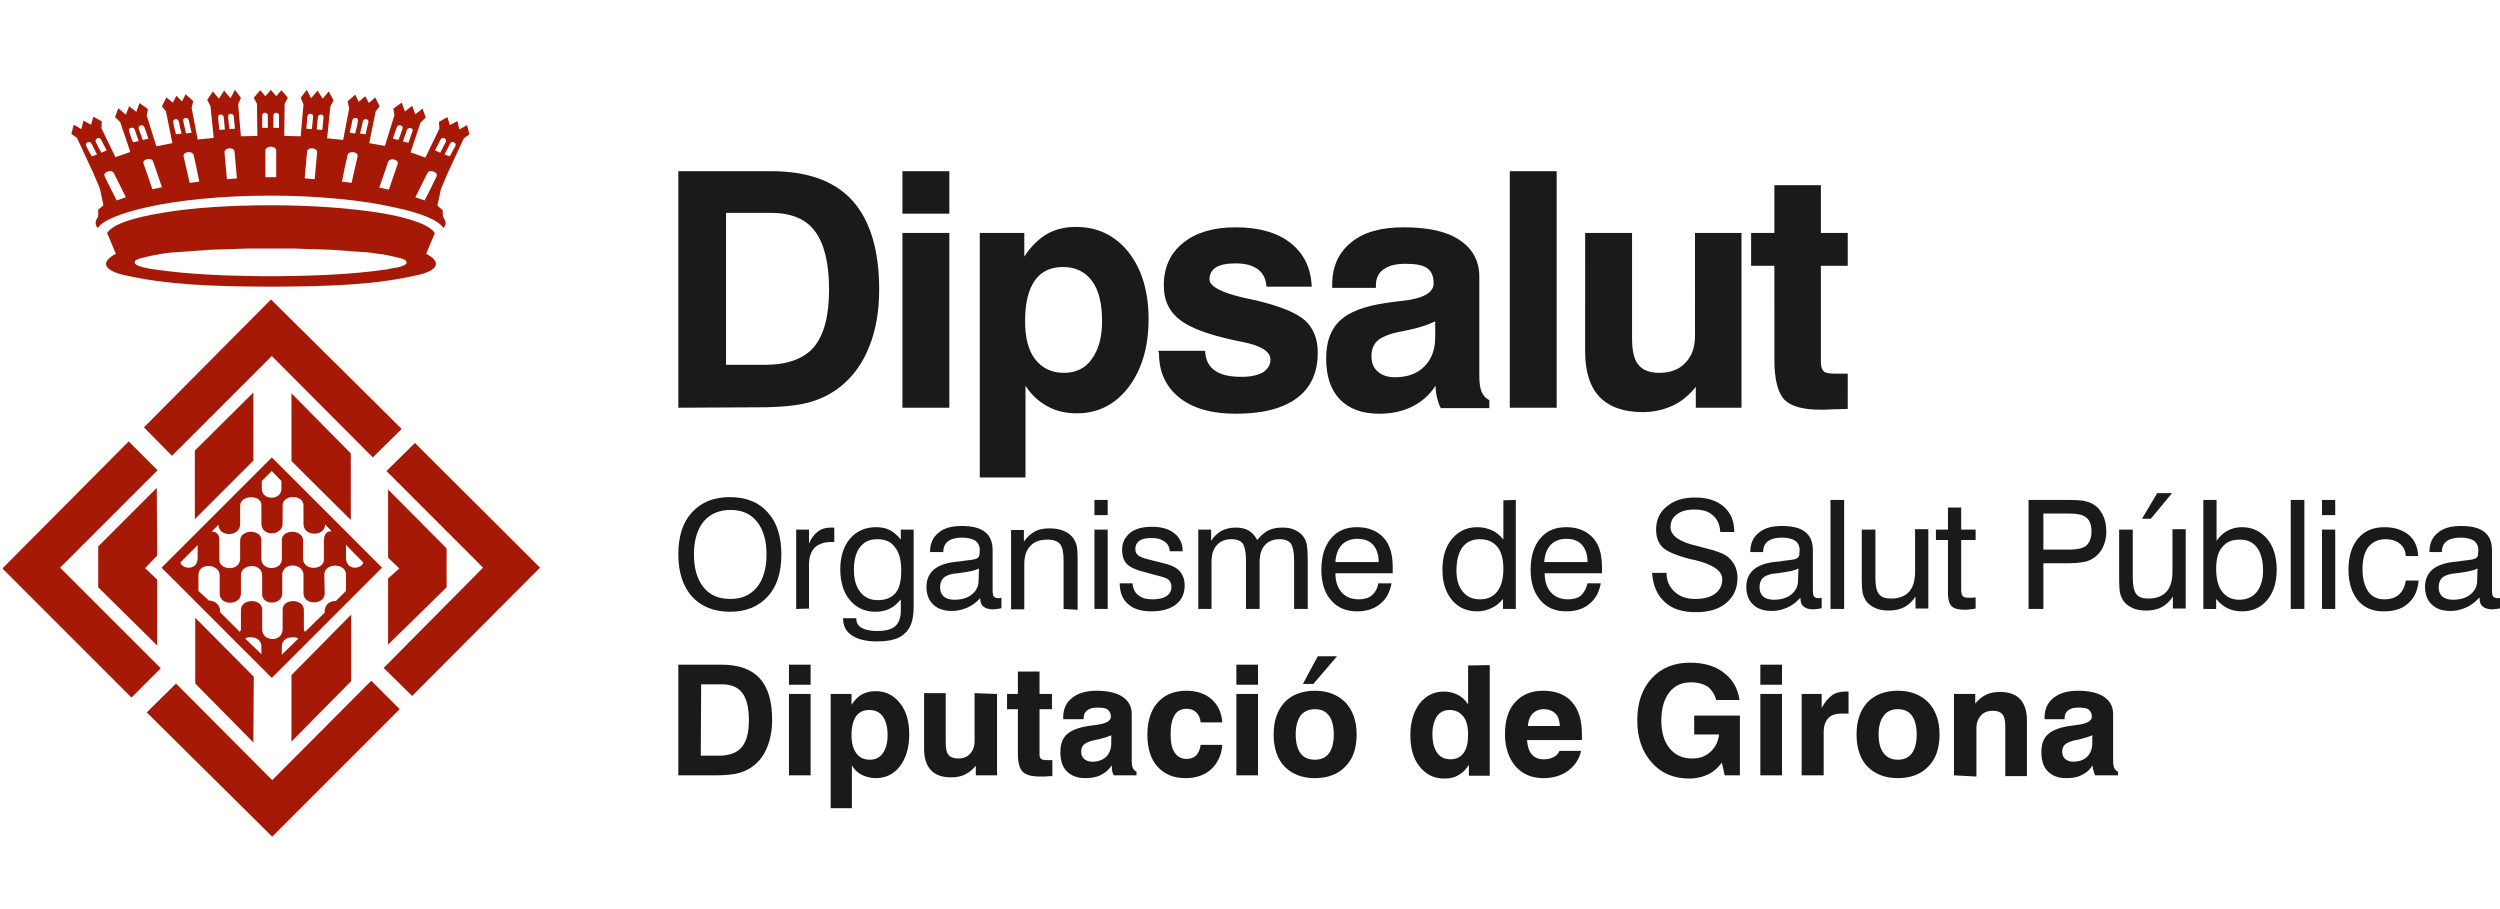
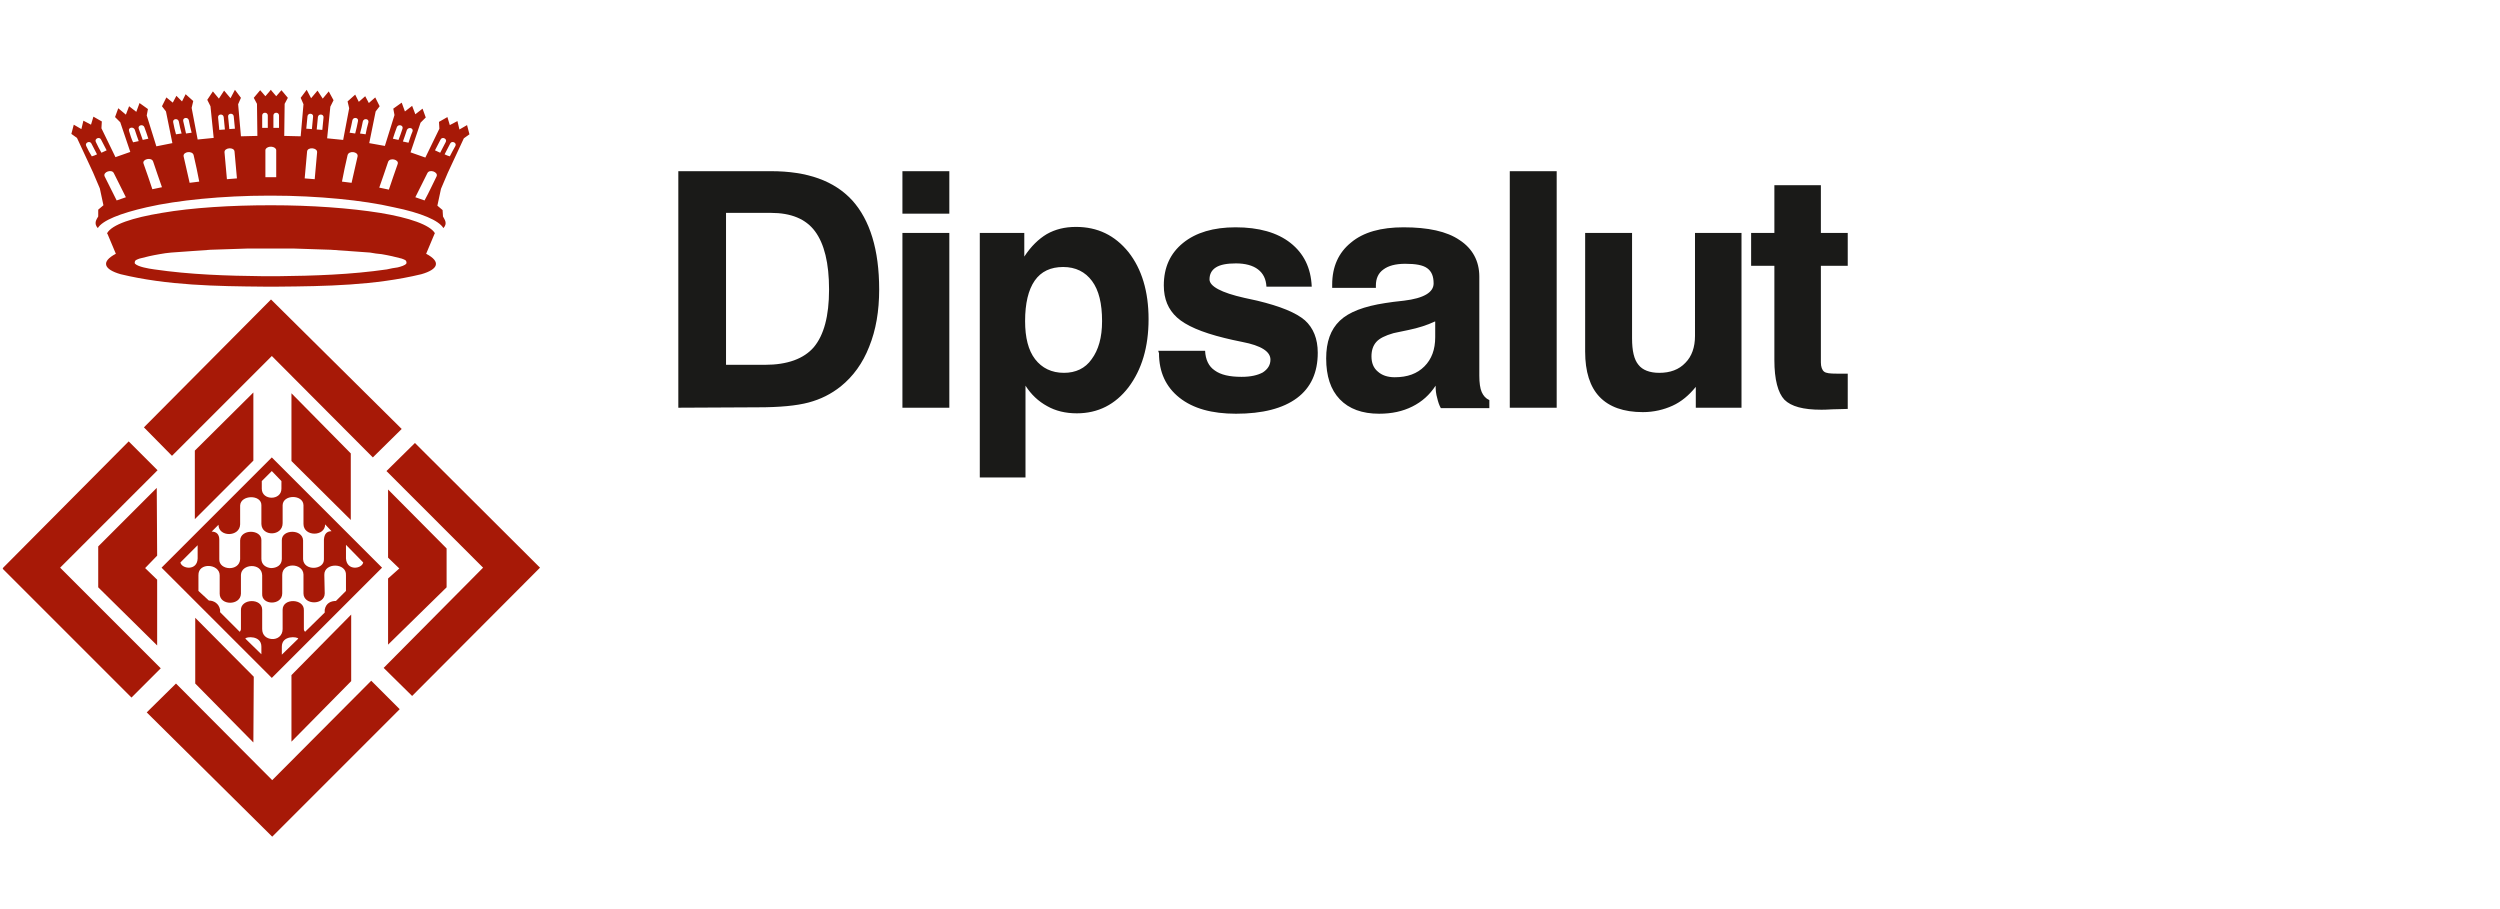
<svg xmlns="http://www.w3.org/2000/svg" version="1.1" x="0px" y="0px" viewBox="0 0 623.6 226.8" style="enable-background:new 0 0 623.6 226.8;" xml:space="preserve">
  <style type="text/css">
	.st0{display:none;}
	.st1{display:inline;}
	.st2{fill-rule:evenodd;clip-rule:evenodd;fill:#A71907;}
	.st3{fill:#1A1A18;}
	.st4{fill-rule:evenodd;clip-rule:evenodd;fill:#1A1A18;}
</style>
  <g id="Capa_1" class="st0">
    <g class="st1">
      <path class="st2" d="M36.6,177.7l7.3-7.2l24,24.1l24.7-24.8l7.1,7.1l-31.8,31.8L36.6,177.7z M63.2,185.2l-14.5-14.7l0-16.4    l14.6,14.7L63.2,185.2z M72.7,185l0-16.6l14.9-15.1l0,16.6L72.7,185z M0.7,141.9c0-0.1,0-0.2,0.1-0.3l31.3-31.5l7.2,7.2L15,141.6    l25.1,25.1l-7.3,7.3L0.7,141.9z M102.8,173.6l-7.1-7l24.8-25l-24.1-24.1l7.1-7l31.2,31.1L102.8,173.6z M24.5,146.5v-10.2    l14.6-14.6l0.1,16.9l-3,3.1l3,2.9v16.4L24.5,146.5z M96.8,144.3l2.8-2.5l-2.8-2.7v-17l14.6,14.7l0,9.7l-14.6,14.3L96.8,144.3z     M49.3,139.3V136l-4.3,4.3C45.3,141.9,49.2,142.5,49.3,139.3z M65.2,163.2l0-1.9c0-2.9-3.9-2.5-4-2L65.2,163.2z M70.5,130.5l0-4.5    c0.1-2.7,5.1-2.7,5.2,0l0,4.7c0,3.2,5.4,3.2,5.4,0.1l1.6,1.7c-1.2,0-1.8,0.7-1.9,2.1l0,4.9c0.1,2.7-5,3-5.2,0v-4.7    c-0.1-2.9-5.3-2.8-5.3-0.1l0,4.7c0,1.6-1.3,2.3-2.7,2.3v0c-1.2-0.1-2.4-0.8-2.4-2.3l0-4.7c0-2.7-5.2-2.8-5.3,0.1v4.7    c-0.2,3.1-5.3,2.8-5.2,0l0-4.9c0-1.3-0.7-2-1.9-2l1.7-1.7c0,3.1,5.3,3.1,5.4-0.1l0-4.7c0.1-2.7,5.3-2.8,5.3-0.1l0,4.7    C65.3,133.9,70.5,133.8,70.5,130.5z M70.4,148l0-4.6c0-3.2,5.2-3,5.3-0.1l0,4.7c0,3,5.3,3,5.3,0l-0.1-4.6    c-0.1-3.1,5.6-3.1,5.4,0.1v3.9l-2.5,2.5c-1.2,0-2.5,0.5-2.8,2.2l0,0.7l-4.9,4.8c-0.2-0.2-0.3-0.4-0.3-0.6l0-4.8    c0.1-2.9-5.3-3.1-5.3-0.1l0,4.8c0,1.7-1.3,2.6-2.7,2.5v0c-1.3-0.1-2.4-0.9-2.4-2.5l0-4.8c0-3-5.4-2.8-5.3,0.1l0,4.8    c-0.1,0.3-0.1,0.4-0.3,0.6l-4.9-4.9l0-0.6c-0.3-1.6-1.6-2.3-2.8-2.3l-2.6-2.4v-3.9c-0.1-3.3,5.3-2.9,5.3,0l0,4.6c0,3,5.2,3,5.3,0    l0-4.7c0.1-2.8,5.2-3.1,5.3,0.1l0,4.6C65.2,151,70.4,151.1,70.4,148z M67.8,117.5l2.4,2.5v1.9c0,3-4.9,3-4.9,0V120L67.8,117.5z     M70.3,163.3l0-2c0-2.9,3.9-2.5,4.1-2L70.3,163.3z M86.3,139.3v-3.4l4.3,4.4C90.3,141.9,86.5,142.5,86.3,139.3z M87.5,129.7    L72.7,115V98.1l14.8,15L87.5,129.7z M48.6,112.4l14.6-14.5v17l-14.6,14.6L48.6,112.4z M67.8,88.8l-24.9,24.9l-7-7.1l31.7-31.9    l32.6,32.3l-7.2,7.1L67.8,88.8z M67.8,114.1l27.5,27.5l-27.5,27.5l-27.5-27.5L67.8,114.1z M69.2,68.9c9.2-0.1,18.3-0.4,27.3-1.7    c0.9-0.2,1.8-0.4,2.7-0.5c0.8-0.2,1.8-0.5,2.1-0.9c0.1-0.1,0.1-0.2,0.1-0.2c0-0.8-0.5-0.8-1.2-1.1c-1.5-0.4-3.2-0.8-5-1.1    c-1-0.1-1.9-0.2-2.9-0.4c-3.2-0.2-6.5-0.5-9.8-0.7c-3-0.1-6-0.2-9.1-0.3c0,0-0.1,0-0.1,0c-0.2,0-0.4,0-0.6,0c0,0-0.1,0-0.1,0    c-0.2,0-0.4,0-0.6,0c-0.1,0-0.1,0-0.2,0c-0.2,0-0.4,0-0.6,0c-0.1,0-0.1,0-0.2,0c-0.2,0-0.4,0-0.5,0c-0.1,0-0.2,0-0.2,0    c-0.8,0-1.7,0-2.6,0v0c-0.2,0-0.4,0-0.5,0c-0.3,0-0.6,0-0.9,0c-0.2,0-0.3,0-0.5,0c-0.1,0-0.2,0-0.3,0c-0.1,0-0.3,0-0.4,0    c0,0,0,0,0,0c-0.1,0-0.2,0-0.3,0c0,0,0,0-0.1,0c-0.1,0-0.2,0-0.3,0c-0.2,0-0.3,0-0.5,0c-0.1,0-0.2,0-0.2,0s-0.1,0-0.2,0    c-0.1,0-0.2,0-0.3,0c-0.1,0-0.1,0-0.2,0c-0.2,0-0.4,0-0.5,0c-0.1,0-0.1,0-0.2,0c-0.2,0-0.4,0-0.6,0c0,0-0.1,0-0.1,0    c-3,0.1-6,0.2-9.1,0.3c-3.3,0.2-6.5,0.5-9.8,0.7c-1,0.1-1.9,0.2-2.9,0.4c-1.8,0.3-3.5,0.7-5,1.1c-0.7,0.3-1.2,0.3-1.2,1.1    c0,0.1,0.1,0.2,0.1,0.2c0.4,0.4,1.3,0.7,2.1,0.9c0.9,0.2,1.8,0.4,2.7,0.5c8.9,1.3,18,1.6,27.3,1.7c0,0,0,0,0,0h0c0,0,0.1,0,0.1,0    c0,0,0,0,0,0c0,0,0,0,0,0c0,0,0,0,0,0c0,0,0,0,0,0c0,0,0,0,0,0c0,0,0,0,0,0c0,0,0,0,0.1,0h0c0,0,0,0,0,0c0,0,0.1,0,0.1,0h0    c0,0,0,0,0.1,0c0,0,0,0,0,0c0,0,0,0,0,0h0c0,0,0,0,0,0c0,0,0,0,0.1,0c0,0,0,0,0,0c0,0,0,0,0,0s0,0,0,0c0,0,0,0,0,0c0,0,0,0,0,0    c0,0,0,0,0,0c0,0,0,0,0.1,0c0,0,0,0,0,0c0,0,0,0,0,0c0,0,0,0,0,0c0,0,0,0,0,0c0,0,0,0,0.1,0c0,0,0,0,0,0c0.1,0,0.1,0,0.2,0v0    c0.2,0,0.4,0,0.5,0c0,0,0,0,0,0c0,0,0,0,0.1,0c0,0,0,0,0,0c0.1,0,0.3,0,0.4,0h0c0.1,0,0.1,0,0.2,0c0,0,0,0,0,0c0.1,0,0.2,0,0.3,0    h0c0,0,0.1,0,0.1,0c0,0,0,0,0,0C69.1,68.9,69.1,68.9,69.2,68.9C69.1,68.9,69.1,68.9,69.2,68.9C69.1,68.9,69.2,68.9,69.2,68.9    L69.2,68.9C69.2,68.9,69.2,68.9,69.2,68.9z M67.8,51.2C67.8,51.2,67.8,51.2,67.8,51.2c9.8,0,19.5,0.7,27,1.9    c7.3,1.2,12.5,3,13.7,5.1c0,0-0.1,0-0.1,0.1l-2.1,5c3.8,2,3,3.9-1.2,5.1c-11.6,2.8-23.8,3-35.8,3.1v0c-0.4,0-0.9,0-1.4,0    c-0.1,0-0.3,0-0.4,0v0c-0.1,0-0.1,0-0.1,0c0,0,0,0,0,0l0,0c0,0,0,0-0.1,0c-0.4,0-0.9,0-1.4,0v0c-12-0.1-24.2-0.3-35.8-3.1    c-4.2-1.2-5-3.1-1.2-5.1l-2.1-5c0,0-0.1,0-0.1-0.1c1.2-2.2,6.4-3.9,13.7-5.1c7.5-1.3,17.3-1.9,27-1.9    C67.4,51.2,67.6,51.2,67.8,51.2L67.8,51.2L67.8,51.2z M65.4,28.8c0-0.9,1.4-0.9,1.4,0c0,1,0,2.1,0,3.1c-0.5,0-1,0-1.4,0    C65.4,30.8,65.4,29.8,65.4,28.8z M69.6,28.8c0-0.9-1.4-0.9-1.4,0c0,1,0,2.1,0,3.1c0.5,0,1,0,1.4,0C69.6,30.8,69.6,29.8,69.6,28.8z     M80.7,29.3c0.1-0.9-1.3-1-1.4-0.1c-0.1,1-0.2,2.1-0.3,3.1c0.5,0,1,0.1,1.4,0.1C80.5,31.4,80.6,30.3,80.7,29.3z M78.1,29.1    c0.1-0.9-1.3-1-1.4-0.1c-0.1,1-0.2,2.1-0.3,3.1c0.5,0,1,0.1,1.4,0.1C77.9,31.2,78,30.2,78.1,29.1z M79.1,38    c0.1-1.2-2.4-1.4-2.5-0.2c-0.2,2.2-0.4,4.5-0.6,6.7c0.8,0.1,1.7,0.1,2.5,0.2C78.7,42.5,78.9,40.2,79.1,38z M91.9,30.5    c0.2-0.9-1.2-1.1-1.4-0.2c-0.2,1-0.4,2-0.7,3c0.5,0.1,0.9,0.1,1.4,0.2C91.4,32.5,91.6,31.5,91.9,30.5z M89.3,30.2    c0.2-0.9-1.2-1.1-1.4-0.2c-0.2,1-0.4,2-0.7,3.1c0.5,0.1,0.9,0.1,1.4,0.2C88.9,32.2,89.1,31.2,89.3,30.2z M89.2,39    c0.2-1.2-2.2-1.5-2.5-0.3c-0.5,2.2-1,4.4-1.4,6.6c0.8,0.1,1.6,0.2,2.4,0.3C88.2,43.4,88.7,41.2,89.2,39z M102.9,32.8    c0.3-0.9-1-1.2-1.4-0.4c-0.3,1-0.7,2-1,2.9c0.4,0.1,0.9,0.2,1.4,0.3C102.2,34.7,102.5,33.7,102.9,32.8z M100.4,32.1    c0.3-0.9-1.1-1.2-1.4-0.4c-0.4,1-0.7,2-1,2.9c0.5,0.1,0.9,0.2,1.4,0.3C99.7,34.1,100.1,33.1,100.4,32.1z M99.2,40.9    c0.4-1.1-2-1.7-2.4-0.5c-0.7,2.2-1.5,4.3-2.2,6.4c0.8,0.2,1.6,0.3,2.4,0.5C97.7,45.1,98.5,43,99.2,40.9z M113.6,36.4    c0.4-0.8-0.9-1.4-1.3-0.6c-0.5,0.9-0.9,1.8-1.4,2.7c0.4,0.2,0.9,0.4,1.3,0.5C112.6,38.2,113.1,37.3,113.6,36.4z M111.2,35.4    c0.4-0.8-0.9-1.4-1.3-0.6c-0.5,0.9-0.9,1.8-1.4,2.7c0.4,0.2,0.9,0.4,1.3,0.6C110.3,37.2,110.7,36.3,111.2,35.4z M108.9,44    c0.5-1.1-1.8-1.9-2.3-0.8c-1,2-2,4-3,6c0.8,0.3,1.5,0.5,2.3,0.8C107,48,107.9,46,108.9,44z M110.6,56.9c1.1-1.2,0.3-2.1-0.1-2.9    l-0.1-1.6l-1.3-1.1l0.9-4.2l1.7-4l4-8.6l1.4-1l-0.6-2.3l-1.9,1.1l-0.5-2.1l-1.9,1l-0.6-2l-2.1,1.2l0.1,1.7l-3.5,7.2l-3.7-1.3    l2.5-7.4l1.3-1.3l-0.8-2.2l-1.8,1.4l-0.8-2.1l-1.8,1.4l-0.8-2.2l-2.1,1.5l0.3,1.6l-2.4,7.7l-3.9-0.7l1.6-7.9l1-1.3l-1.1-2.2    L92,25.7l-0.9-1.7l-1.6,1.4l-0.9-1.8l-1.9,1.7l0.4,1.7l-1.5,7.9l-4-0.4l0.8-7.9l0.8-1.6L82,22.8l-1.5,1.8l-1.3-2l-1.6,1.9    l-1.1-2.1l-1.5,2l0.7,1.6l-0.7,8l-4.1-0.1l0.1-8l0.8-1.5l-1.6-1.9l-1.3,1.5l-1.2-1.4l0,0l-0.1-0.2l0,0.1l-0.1-0.1l-0.1,0.2l0,0    l-1.2,1.4l-1.3-1.5l-1.6,1.9l0.8,1.5l0.1,8L60.1,34l-0.7-8l0.7-1.6l-1.5-2l-1.1,2.1l-1.6-1.9l-1.3,2l-1.5-1.8l-1.4,2.1l0.8,1.6    l0.8,7.9l-4,0.4l-1.5-7.9l0.4-1.7l-1.9-1.7l-0.9,1.8L44,23.9l-0.9,1.7l-1.6-1.3l-1.1,2.2l1,1.3l1.6,7.9L39,36.5l-2.4-7.7l0.3-1.6    l-2.1-1.5l-0.8,2.2l-1.8-1.4l-0.8,2.1L29.5,27l-0.8,2.2l1.3,1.3l2.5,7.4l-3.7,1.3l-3.5-7.2l0.1-1.7l-2.1-1.2l-0.6,2l-1.9-1    l-0.5,2.1l-1.9-1.1l-0.6,2.3l1.4,1l4,8.6l1.7,4l0.9,4.2l-1.3,1.1L24.5,54c-0.4,0.7-1.2,1.7-0.1,2.9c1.1-1.9,5.6-3.7,12.2-5.2    c3.9-0.9,8.6-1.6,13.7-2.1c5.2-0.5,10.9-0.8,16.8-0.8c0,0,0,0,0,0v0c0.2,0,0.4,0,0.6,0c5.9,0,11.6,0.3,16.8,0.8    c5.2,0.5,9.8,1.2,13.7,2.1C105.1,53.1,109.5,55,110.6,56.9z M67.3,36.6L67.3,36.6c0.1,0,0.3,0,0.4,0c0,0,0.1,0,0.1,0v0    c0.6,0.1,1.1,0.4,1.1,0.9c0,2.2,0,4.5,0,6.7c-0.4,0-0.7,0-1.1,0v0c-0.5,0-1.1,0-1.6,0c0-2.2,0-4.4,0-6.7    C66.2,37,66.7,36.7,67.3,36.6z M54.4,29.3c-0.1-0.9,1.3-1,1.4-0.1c0.1,1,0.2,2.1,0.3,3.1c-0.5,0-1,0.1-1.4,0.1    C54.6,31.4,54.5,30.3,54.4,29.3z M56.9,29.1c-0.1-0.9,1.3-1,1.4-0.1c0.1,1,0.2,2.1,0.3,3.1c-0.5,0-1,0.1-1.4,0.1    C57.1,31.2,57,30.1,56.9,29.1z M56,38c-0.1-1.2,2.4-1.4,2.5-0.2c0.2,2.2,0.4,4.5,0.6,6.7c-0.8,0.1-1.7,0.1-2.5,0.2    C56.4,42.4,56.2,40.2,56,38z M43.2,30.5c-0.2-0.9,1.2-1.1,1.4-0.2c0.2,1,0.4,2,0.7,3c-0.5,0.1-0.9,0.1-1.4,0.2    C43.6,32.5,43.4,31.5,43.2,30.5z M45.7,30.2c-0.2-0.9,1.2-1.1,1.4-0.2c0.2,1,0.4,2,0.7,3.1c-0.5,0.1-0.9,0.1-1.4,0.2    C46.2,32.2,45.9,31.2,45.7,30.2z M45.8,39c-0.2-1.2,2.2-1.5,2.5-0.3c0.5,2.2,1,4.4,1.4,6.6c-0.8,0.1-1.6,0.2-2.4,0.3    C46.8,43.4,46.3,41.2,45.8,39z M32.2,32.7c-0.3-0.9,1-1.2,1.4-0.4c0.3,1,0.7,2,1,2.9c-0.4,0.1-0.9,0.2-1.4,0.3    C32.8,34.7,32.5,33.7,32.2,32.7z M34.6,32.1c-0.3-0.9,1.1-1.2,1.4-0.4c0.4,1,0.7,2,1,2.9c-0.5,0.1-0.9,0.2-1.4,0.3    C35.3,34.1,35,33.1,34.6,32.1z M35.8,40.8c-0.4-1.1,2-1.7,2.4-0.5c0.7,2.2,1.5,4.3,2.2,6.4c-0.8,0.2-1.6,0.3-2.4,0.5    C37.3,45.1,36.6,43,35.8,40.8z M21.5,36.4c-0.4-0.8,0.9-1.4,1.3-0.6c0.5,0.9,0.9,1.8,1.4,2.7c-0.4,0.2-0.9,0.4-1.3,0.5    C22.4,38.2,21.9,37.3,21.5,36.4z M23.9,35.4c-0.4-0.8,0.9-1.4,1.3-0.6c0.5,0.9,0.9,1.8,1.4,2.7c-0.4,0.2-0.9,0.4-1.3,0.6    C24.8,37.2,24.3,36.3,23.9,35.4z M26.1,44c-0.5-1.1,1.8-1.9,2.3-0.8c1,2,2,4,3,6c-0.8,0.3-1.5,0.5-2.3,0.8    C28.1,48,27.1,46,26.1,44z" />
      <path class="st3" d="M460.9,102c-1.1,0-2.4,0.1-3.8,0.1c-1.5,0.1-2.4,0.1-2.8,0.1c-4.5,0-7.5-0.8-9.2-2.5c-1.6-1.7-2.5-5-2.5-9.9    V66.3h-5.8v-8.2h5.8V46.2h11.6v11.9h6.7v8.2h-6.7v24.1c0,1.1,0.3,1.9,0.8,2.3c0.5,0.4,1.5,0.5,3.1,0.5h2.8L460.9,102L460.9,102z     M434.4,58.1v43.6H423v-5.2c-1.7,2.1-3.6,3.7-5.8,4.7c-2.2,1-4.7,1.6-7.4,1.6c-4.8,0-8.4-1.3-10.8-3.8c-2.4-2.5-3.6-6.3-3.6-11.3    V58.1h11.7v26.3c0,3.1,0.5,5.3,1.6,6.6c1,1.3,2.8,2,5.2,2c2.7,0,4.9-0.8,6.5-2.5c1.6-1.6,2.4-3.9,2.4-6.7V58.1H434.4z     M376.6,101.7v-59h11.7v59C388.2,101.7,376.6,101.7,376.6,101.7z M357.9,80.2c-1.9,0.9-4.1,1.6-6.5,2.1c-2.5,0.5-3.7,0.8-3.8,0.8    c-2.1,0.6-3.5,1.3-4.3,2.2c-0.8,0.9-1.2,2.1-1.2,3.6c0,1.6,0.5,2.9,1.6,3.8c1,0.9,2.4,1.4,4.2,1.4c3.2,0,5.6-0.9,7.4-2.7    c1.8-1.8,2.7-4.2,2.7-7.3V80.2z M358.1,96.2c-1.5,2.3-3.4,4-5.8,5.2c-2.4,1.2-5.1,1.8-8.3,1.8c-4.2,0-7.5-1.2-9.8-3.6    c-2.3-2.4-3.4-5.8-3.4-10.2c0-4.1,1.1-7.2,3.4-9.4c2.3-2.2,6.1-3.6,11.3-4.4c1.2-0.2,2.8-0.4,4.7-0.6c5-0.6,7.4-2.1,7.4-4.3    c0-1.8-0.5-3-1.6-3.8c-1.1-0.8-2.9-1.1-5.5-1.1c-2.4,0-4.2,0.5-5.4,1.4c-1.3,0.9-1.9,2.3-1.9,4v0.6h-10.9v-0.8    c0-4.5,1.6-8,4.7-10.5c3.1-2.6,7.5-3.8,13.1-3.8c6.1,0,10.8,1,14,3.2c3.2,2.1,4.9,5.2,4.9,9.1v24.7c0,1.8,0.2,3.2,0.6,4.1    c0.4,0.9,1,1.6,1.9,2v2h-12.1c-0.4-0.7-0.7-1.6-0.9-2.5C358.2,98.3,358.1,97.3,358.1,96.2z M288.9,87.5h11.7    c0.1,2.2,0.9,3.9,2.4,4.9c1.5,1.1,3.7,1.6,6.7,1.6c2.3,0,4-0.4,5.3-1.1c1.2-0.8,1.9-1.8,1.9-3.2c0-2-2.3-3.5-7-4.4    c-1.9-0.4-3.4-0.7-4.5-1c-5.7-1.4-9.6-3.1-11.8-5.1c-2.2-2-3.3-4.6-3.3-8c0-4.5,1.6-8,4.8-10.6c3.2-2.6,7.6-3.9,13.1-3.9    c5.8,0,10.4,1.3,13.7,3.9c3.3,2.6,5.1,6.2,5.3,10.9h-11.3c-0.1-1.9-0.8-3.3-2.1-4.3c-1.3-1-3.2-1.5-5.5-1.5c-2.2,0-3.9,0.3-5,1    c-1.1,0.7-1.6,1.7-1.6,3c0,1.7,2.9,3.3,8.7,4.6c1.3,0.3,2.4,0.5,3.2,0.7c5.8,1.4,9.7,3,11.9,4.9c2.1,1.9,3.2,4.6,3.2,8.1    c0,4.9-1.7,8.7-5.2,11.3c-3.5,2.6-8.6,3.9-15.2,3.9c-6,0-10.7-1.3-14.1-4s-5.1-6.4-5.1-11.1L288.9,87.5L288.9,87.5z M244.4,119.1    v-61h11.1V64c1.7-2.6,3.6-4.4,5.6-5.6c2.1-1.2,4.5-1.8,7.3-1.8c5.4,0,9.7,2.1,13.1,6.3c3.3,4.2,5,9.8,5,16.7c0,7-1.7,12.6-5,17    c-3.3,4.3-7.6,6.5-12.9,6.5c-2.8,0-5.3-0.6-7.4-1.8c-2.2-1.2-4-2.9-5.4-5.1v22.9L244.4,119.1L244.4,119.1z M274.9,80.1    c0-4.4-0.8-7.7-2.5-10c-1.7-2.3-4.1-3.5-7.2-3.5c-3.1,0-5.5,1.1-7.1,3.4c-1.6,2.3-2.4,5.7-2.4,10.1c0,4.1,0.8,7.3,2.5,9.5    c1.7,2.2,4.1,3.4,7.2,3.4c2.9,0,5.3-1.1,6.9-3.4C274,87.3,274.9,84.2,274.9,80.1z M225.1,101.7V58.1h11.7v43.6L225.1,101.7    L225.1,101.7z M225.1,53.3V42.7h11.7v10.6H225.1z M169.2,101.7v-59h23.1c9.1,0,15.8,2.4,20.3,7.3c4.4,4.9,6.7,12.3,6.7,22.2    c0,5.4-0.8,10.1-2.5,14.3c-1.6,4.1-4,7.4-7.1,9.9c-2.4,1.9-5,3.2-8,4c-3,0.8-7.2,1.2-12.6,1.2L169.2,101.7L169.2,101.7z M181.1,91    h9.7c5.6,0,9.7-1.5,12.2-4.4c2.5-3,3.8-7.7,3.8-14.4c0-6.6-1.2-11.4-3.5-14.5s-6-4.6-11-4.6h-11.2V91z" />
      <path class="st4" d="M174.8,188.5h4.5c2.6,0,4.5-0.7,5.7-2.1c1.2-1.4,1.8-3.6,1.8-6.7c0-3.1-0.5-5.3-1.6-6.8    c-1.1-1.5-2.8-2.2-5.1-2.2h-5.2L174.8,188.5L174.8,188.5z M169.2,193.4v-27.6H180c4.2,0,7.4,1.1,9.5,3.4c2.1,2.3,3.1,5.7,3.1,10.4    c0,2.5-0.4,4.7-1.2,6.7s-1.9,3.5-3.3,4.6c-1.1,0.9-2.3,1.5-3.7,1.9c-1.4,0.4-3.4,0.6-5.9,0.6H169.2z M196.8,170.8v-5h5.4v5H196.8z     M196.8,193.4v-20.3h5.4v20.3H196.8z M221.4,183.4c0-2-0.4-3.6-1.2-4.7c-0.8-1.1-1.9-1.6-3.4-1.6c-1.4,0-2.5,0.5-3.3,1.6    c-0.7,1.1-1.1,2.6-1.1,4.7c0,1.9,0.4,3.4,1.2,4.5s1.9,1.6,3.4,1.6c1.4,0,2.4-0.5,3.2-1.6C221,186.7,221.4,185.3,221.4,183.4z     M207.2,201.6v-28.5h5.2v2.7c0.8-1.2,1.7-2.1,2.6-2.6c1-0.5,2.1-0.8,3.4-0.8c2.5,0,4.5,1,6.1,3c1.6,2,2.3,4.6,2.3,7.8    c0,3.3-0.8,5.9-2.3,7.9s-3.6,3-6,3c-1.3,0-2.4-0.3-3.5-0.8c-1-0.5-1.9-1.3-2.5-2.4v10.7L207.2,201.6L207.2,201.6z M248.7,173.1    v20.3h-5.3V191c-0.8,1-1.7,1.7-2.7,2.2s-2.2,0.7-3.5,0.7c-2.2,0-3.9-0.6-5-1.8c-1.1-1.2-1.7-2.9-1.7-5.3v-13.9h5.4v12.3    c0,1.5,0.2,2.5,0.7,3.1c0.5,0.6,1.3,0.9,2.4,0.9c1.3,0,2.3-0.4,3-1.2c0.7-0.8,1.1-1.8,1.1-3.1v-12L248.7,173.1L248.7,173.1z     M262.5,193.6c-0.5,0-1.1,0-1.8,0.1c-0.7,0-1.1,0-1.3,0c-2.1,0-3.5-0.4-4.3-1.2c-0.8-0.8-1.2-2.3-1.2-4.6v-11h-2.7v-3.8h2.7v-5.6    h5.4v5.6h3.1v3.8h-3.1v11.3c0,0.5,0.1,0.9,0.4,1.1c0.2,0.2,0.7,0.3,1.5,0.3h1.3L262.5,193.6L262.5,193.6z M277.3,190.9    c-0.7,1.1-1.6,1.9-2.7,2.4c-1.1,0.6-2.4,0.8-3.9,0.8c-2,0-3.5-0.6-4.6-1.7s-1.6-2.7-1.6-4.8c0-1.9,0.5-3.4,1.6-4.4    c1.1-1,2.8-1.7,5.3-2.1c0.6-0.1,1.3-0.2,2.2-0.3c2.3-0.3,3.5-1,3.5-2c0-0.8-0.3-1.4-0.8-1.8c-0.5-0.4-1.4-0.5-2.6-0.5    c-1.1,0-1.9,0.2-2.5,0.7c-0.6,0.4-0.9,1.1-0.9,1.9v0.3h-5.1v-0.4c0-2.1,0.7-3.7,2.2-4.9c1.5-1.2,3.5-1.8,6.1-1.8    c2.8,0,5,0.5,6.5,1.5c1.5,1,2.3,2.4,2.3,4.3v11.6c0,0.8,0.1,1.5,0.3,1.9c0.2,0.4,0.5,0.7,0.9,0.9v0.9h-5.7    c-0.2-0.4-0.3-0.7-0.4-1.2C277.4,191.9,277.3,191.4,277.3,190.9z M277.2,183.4c-0.9,0.4-1.9,0.7-3.1,1c-1.2,0.2-1.8,0.4-1.8,0.4    c-1,0.3-1.6,0.6-2,1c-0.4,0.4-0.6,1-0.6,1.7c0,0.7,0.2,1.3,0.7,1.8c0.5,0.4,1.1,0.7,2,0.7c1.5,0,2.6-0.4,3.5-1.2    c0.8-0.8,1.3-2,1.3-3.4L277.2,183.4L277.2,183.4z M299.5,185.8h5.4c-0.2,2.6-1.2,4.6-2.8,6.1c-1.7,1.5-3.8,2.2-6.4,2.2    c-3,0-5.3-1-7-2.9c-1.7-1.9-2.5-4.6-2.5-8c0-3.4,0.9-6.1,2.6-8c1.7-1.9,4.1-2.9,7.1-2.9c2.6,0,4.7,0.7,6.3,2.1    c1.6,1.4,2.5,3.3,2.7,5.8h-5.4c-0.1-1.1-0.5-1.9-1.1-2.5c-0.6-0.6-1.4-0.9-2.4-0.9c-1.3,0-2.4,0.5-3,1.6c-0.7,1.1-1,2.7-1,4.8    c0,2,0.3,3.5,1,4.5c0.7,1.1,1.7,1.6,3,1.6c1,0,1.8-0.3,2.4-0.9C298.9,187.9,299.3,187,299.5,185.8z M308.4,170.8v-5h5.4v5H308.4z     M308.4,193.4v-20.3h5.4v20.3H308.4z M323.2,183.2c0,2,0.4,3.6,1.2,4.7c0.8,1.1,2,1.6,3.6,1.6c1.5,0,2.7-0.5,3.5-1.6    c0.8-1.1,1.2-2.7,1.2-4.7c0-2-0.4-3.6-1.2-4.7c-0.8-1.1-2-1.6-3.5-1.6s-2.7,0.5-3.6,1.6C323.6,179.7,323.2,181.2,323.2,183.2z     M317.7,183.2c0-3.4,0.9-6,2.7-8c1.8-1.9,4.4-2.9,7.6-2.9c3.2,0,5.7,1,7.6,2.9c1.8,1.9,2.8,4.6,2.8,8c0,3.4-0.9,6.1-2.8,8    c-1.8,1.9-4.4,2.9-7.6,2.9c-3.2,0-5.7-1-7.6-2.9C318.6,189.3,317.7,186.6,317.7,183.2z M333.5,163.7l-5.9,6.9H325l3.7-6.9H333.5z     M371.6,165.9v27.6h-5.2v-2.7c-0.8,1.2-1.7,2.1-2.7,2.6c-1,0.6-2.1,0.8-3.5,0.8c-2.5,0-4.5-1-6.1-3c-1.6-2-2.3-4.6-2.3-7.8    c0-3.2,0.8-5.9,2.3-7.9c1.6-2,3.6-3,6-3c1.3,0,2.5,0.3,3.5,0.8c1,0.5,1.9,1.3,2.6,2.4v-9.7L371.6,165.9L371.6,165.9z M357.3,183.1    c0,2.1,0.4,3.6,1.2,4.7s1.9,1.6,3.3,1.6c1.4,0,2.5-0.5,3.3-1.6s1.1-2.6,1.1-4.7c0-1.9-0.4-3.4-1.2-4.4c-0.8-1-1.9-1.6-3.4-1.6    c-1.4,0-2.4,0.5-3.2,1.6C357.7,179.8,357.3,181.3,357.3,183.1z M389,187.3h5.4c-0.5,2.2-1.7,3.8-3.3,5c-1.7,1.2-3.7,1.8-6.1,1.8    c-2.9,0-5.3-1-7-3c-1.7-2-2.6-4.7-2.6-8c0-3.3,0.8-6,2.5-7.9c1.7-1.9,4-2.9,7-2.9c3.1,0,5.5,0.9,7.2,2.8c1.7,1.9,2.5,4.6,2.5,8.1    c0,0.4,0,0.7,0,0.9c0,0.2,0,0.4-0.1,0.5h-13.6c0.1,1.6,0.5,2.8,1.2,3.6c0.7,0.8,1.7,1.2,3,1.2c0.9,0,1.7-0.2,2.3-0.5    C388.2,188.6,388.7,188,389,187.3z M381.1,181.1h8c-0.1-1.4-0.4-2.4-1.1-3.1c-0.7-0.7-1.7-1.1-2.9-1.1c-1.2,0-2.1,0.4-2.8,1.1    C381.6,178.7,381.2,179.8,381.1,181.1z M429.5,190.2c-1,1.4-2.2,2.4-3.5,3c-1.3,0.6-2.8,1-4.6,1c-3.9,0-7-1.3-9.4-4    c-2.4-2.7-3.6-6.2-3.6-10.5c0-4.4,1.2-7.9,3.6-10.5c2.4-2.6,5.6-3.9,9.5-3.9c3.5,0,6.3,0.8,8.5,2.5c2.2,1.7,3.5,3.9,3.9,6.8h-5.8    c-0.4-1.4-1.1-2.5-2.1-3.3c-1.1-0.7-2.5-1.1-4.2-1.1c-2.3,0-4.1,0.8-5.4,2.5c-1.3,1.7-2,4-2,7c0,3,0.7,5.3,2.1,7    c1.4,1.7,3.3,2.5,5.6,2.5c1.8,0,3.3-0.5,4.5-1.6c1.2-1.1,2-2.5,2.2-4.4h-6.2v-4.7H434v14.9h-3.8L429.5,190.2z M439.1,170.8v-5h5.4    v5H439.1z M439.1,193.4v-20.3h5.4v20.3H439.1z M449.4,193.4v-20.3h5v3.5c0.7-1.4,1.6-2.4,2.5-3.1c0.9-0.7,2.1-1,3.4-1    c0.2,0,0.4,0,0.5,0c0.1,0,0.2,0,0.3,0l0,5.5h-1.8c-1.5,0-2.6,0.4-3.3,1.2c-0.7,0.8-1.1,1.9-1.1,3.4v10.8H449.4z M468.6,183.2    c0,2,0.4,3.6,1.3,4.7c0.8,1.1,2,1.6,3.5,1.6c1.5,0,2.7-0.5,3.5-1.6c0.8-1.1,1.2-2.7,1.2-4.7c0-2-0.4-3.6-1.2-4.7    c-0.8-1.1-2-1.6-3.5-1.6s-2.7,0.5-3.5,1.6C469,179.7,468.6,181.2,468.6,183.2z M463.1,183.2c0-3.4,0.9-6,2.7-8    c1.8-1.9,4.4-2.9,7.6-2.9c3.2,0,5.7,1,7.6,2.9c1.8,1.9,2.8,4.6,2.8,8c0,3.4-0.9,6.1-2.8,8c-1.8,1.9-4.4,2.9-7.6,2.9    c-3.2,0-5.7-1-7.6-2.9C464,189.3,463.1,186.6,463.1,183.2z M487.4,193.4v-20.3h5.3v2.4c0.8-1,1.7-1.7,2.7-2.2    c1-0.5,2.2-0.7,3.5-0.7c2.2,0,3.9,0.6,5,1.8c1.1,1.2,1.7,2.9,1.7,5.3v13.9h-5.4v-12.3c0-1.5-0.2-2.5-0.7-3.1    c-0.5-0.6-1.3-0.9-2.4-0.9c-1.3,0-2.3,0.4-3,1.2c-0.7,0.8-1.1,1.8-1.1,3.1v12.1L487.4,193.4L487.4,193.4z M522,190.9    c-0.7,1.1-1.6,1.9-2.7,2.4c-1.1,0.6-2.4,0.8-3.9,0.8c-2,0-3.5-0.6-4.6-1.7s-1.6-2.7-1.6-4.8c0-1.9,0.5-3.4,1.6-4.4    c1.1-1,2.8-1.7,5.3-2.1c0.6-0.1,1.3-0.2,2.2-0.3c2.3-0.3,3.5-1,3.5-2c0-0.8-0.3-1.4-0.8-1.8c-0.5-0.4-1.4-0.5-2.6-0.5    c-1.1,0-1.9,0.2-2.5,0.7c-0.6,0.4-0.9,1.1-0.9,1.9v0.3H510v-0.4c0-2.1,0.7-3.7,2.2-4.9c1.5-1.2,3.5-1.8,6.1-1.8    c2.8,0,5,0.5,6.5,1.5c1.5,1,2.3,2.4,2.3,4.3v11.6c0,0.8,0.1,1.5,0.3,1.9c0.2,0.4,0.5,0.7,0.9,0.9v0.9h-5.7    c-0.2-0.4-0.3-0.7-0.4-1.2C522,191.9,522,191.4,522,190.9z M521.9,183.4c-0.9,0.4-1.9,0.7-3.1,1c-1.2,0.2-1.8,0.4-1.8,0.4    c-1,0.3-1.6,0.6-2,1c-0.4,0.4-0.6,1-0.6,1.7c0,0.7,0.2,1.3,0.7,1.8c0.5,0.4,1.1,0.7,2,0.7c1.5,0,2.6-0.4,3.5-1.2    c0.8-0.8,1.3-2,1.3-3.4V183.4L521.9,183.4z" />
      <path class="st3" d="M618,141.8c-0.9,0.5-2.4,0.8-4.6,1.1c-0.8,0.1-1.3,0.2-1.7,0.2c-1.2,0.2-2.1,0.6-2.6,1.1    c-0.5,0.5-0.8,1.3-0.8,2.3c0,1,0.3,1.7,0.9,2.3c0.6,0.5,1.5,0.8,2.6,0.8c1.8,0,3.3-0.4,4.4-1.3c1.1-0.9,1.7-2,1.7-3.5L618,141.8    L618,141.8z M618.3,149.2c-1,1.1-2.1,1.9-3.3,2.4c-1.2,0.5-2.4,0.8-3.7,0.8c-2,0-3.6-0.5-4.7-1.6c-1.1-1-1.7-2.5-1.7-4.4    c0-1.8,0.6-3.2,1.7-4.2s2.8-1.7,5.1-2c0.6-0.1,1.4-0.1,2.4-0.3c1.7-0.2,2.7-0.3,3.1-0.5c0.4-0.1,0.6-0.3,0.8-0.6    c0.1-0.2,0.2-0.8,0.2-1.6c0-1-0.4-1.8-1.1-2.3c-0.7-0.5-1.9-0.8-3.3-0.8c-1.5,0-2.7,0.3-3.5,0.9c-0.8,0.6-1.2,1.5-1.2,2.7h-3.1    v-0.1c0-2,0.7-3.6,2.1-4.7c1.4-1.2,3.3-1.7,5.8-1.7c2.6,0,4.6,0.5,5.8,1.5c1.3,1,1.9,2.5,1.9,4.6v9.9c0,0.8,0.1,1.4,0.3,1.6    c0.2,0.2,0.5,0.4,1,0.4c0.1,0,0.2,0,0.4,0c0.1,0,0.3-0.1,0.5-0.1v2.6c-0.4,0.1-0.8,0.2-1.1,0.2c-0.3,0-0.6,0.1-0.9,0.1    c-1.1,0-1.9-0.2-2.5-0.7c-0.6-0.5-0.8-1.2-0.8-2.2L618.3,149.2L618.3,149.2z M600.1,138.7c-0.1-1.4-0.6-2.4-1.5-3.1    c-0.9-0.7-2.1-1.1-3.6-1.1c-1.8,0-3.2,0.7-4.2,1.9c-1,1.3-1.5,3.1-1.5,5.5c0,2.4,0.5,4.3,1.4,5.6c0.9,1.3,2.3,2,4,2    c1.6,0,2.8-0.4,3.7-1.2c0.9-0.8,1.5-2,1.7-3.5h3.2c-0.2,2.4-1,4.3-2.6,5.7c-1.5,1.4-3.6,2-6.2,2c-2.7,0-4.8-0.9-6.4-2.8    c-1.5-1.9-2.3-4.4-2.3-7.6c0-3.3,0.8-5.9,2.4-7.8c1.6-1.9,3.8-2.8,6.6-2.8c2.5,0,4.5,0.7,6,1.9s2.3,3.1,2.4,5.3L600.1,138.7    L600.1,138.7z M579.2,151.9v-19.8h3.3v19.8H579.2z M579.2,128.5v-3.8h3.3v3.8H579.2z M571.4,151.9v-27.2h3.4v27.2H571.4z     M549.6,151.9v-27.2h3.3v10.2c0.8-1.1,1.7-2,2.7-2.5c1.1-0.6,2.3-0.9,3.6-0.9c2.6,0,4.7,1,6.3,2.9c1.6,1.9,2.4,4.5,2.4,7.7    c0,3.2-0.8,5.7-2.4,7.6c-1.6,1.9-3.7,2.8-6.3,2.8c-1.4,0-2.6-0.3-3.6-0.8c-1-0.5-2-1.3-2.8-2.3v2.5L549.6,151.9L549.6,151.9z     M552.8,141.9c0,2.5,0.5,4.4,1.5,5.7c1,1.3,2.4,2,4.3,2c1.8,0,3.3-0.7,4.3-1.9c1-1.3,1.6-3.1,1.6-5.3c0-2.5-0.5-4.4-1.5-5.8    c-1-1.4-2.5-2-4.3-2c-2,0-3.4,0.6-4.4,1.9C553.3,137.6,552.8,139.4,552.8,141.9z M534.3,129.4l3.8-6.4h3.7l-5.3,6.4H534.3z     M532,132.1v12.1c0,1.9,0.3,3.3,0.9,4c0.6,0.8,1.6,1.1,3.1,1.1c1.9,0,3.4-0.6,4.4-1.7c1-1.1,1.5-2.8,1.5-5v-10.6h3.3v19.8H542v-3    c-0.7,1.1-1.6,2-2.7,2.6c-1.1,0.6-2.4,0.9-3.9,0.9c-1.4,0-2.6-0.2-3.6-0.7c-1-0.5-1.8-1.1-2.3-2c-0.3-0.5-0.5-1-0.7-1.7    c-0.1-0.7-0.2-1.7-0.2-3.1V144v-11.9L532,132.1L532,132.1z M506,151.9v-27.2h10c1.6,0,2.9,0.1,3.7,0.2c0.8,0.2,1.6,0.4,2.3,0.8    c1.1,0.6,1.9,1.5,2.5,2.7c0.6,1.2,0.9,2.6,0.9,4.2c0,1.5-0.3,2.8-0.9,4s-1.4,2.1-2.6,2.8c-0.7,0.4-1.4,0.7-2.3,0.8    c-0.9,0.2-2.3,0.3-4.3,0.3h-5.6v11.4L506,151.9L506,151.9z M509.7,137.1h6.2c2.2,0,3.6-0.3,4.5-1c0.8-0.7,1.3-1.9,1.3-3.5    c0-1.6-0.4-2.8-1.3-3.5c-0.8-0.7-2.3-1-4.2-1h-6.5L509.7,137.1L509.7,137.1z M489.2,146.9c0,0.9,0.1,1.5,0.4,1.8    c0.3,0.3,0.7,0.4,1.4,0.4c0.2,0,0.4,0,0.7,0c0.3,0,0.6,0,1.1-0.1v2.8c-0.6,0.1-1,0.2-1.5,0.2c-0.4,0.1-0.8,0.1-1.2,0.1    c-1.6,0-2.7-0.3-3.3-0.9c-0.6-0.6-0.9-1.7-0.9-3.2v-13.3h-3v-2.6h3v-5.5h3.3v5.5h3.6v2.6h-3.6L489.2,146.9L489.2,146.9z     M467.8,132.1v12.1c0,1.9,0.3,3.3,0.9,4c0.6,0.8,1.6,1.1,3.1,1.1c1.9,0,3.4-0.6,4.4-1.7c1-1.1,1.5-2.8,1.5-5v-10.6h3.3v19.8h-3.2    v-3c-0.7,1.1-1.6,2-2.7,2.6c-1.1,0.6-2.4,0.9-3.9,0.9c-1.4,0-2.6-0.2-3.6-0.7c-1-0.5-1.8-1.1-2.3-2c-0.3-0.5-0.5-1-0.7-1.7    c-0.1-0.7-0.2-1.7-0.2-3.1V144v-11.9L467.8,132.1L467.8,132.1z M456.6,151.9v-27.2h3.4v27.2H456.6z M448.6,141.8    c-0.9,0.5-2.4,0.8-4.6,1.1c-0.8,0.1-1.3,0.2-1.7,0.2c-1.2,0.2-2.1,0.6-2.6,1.1c-0.5,0.5-0.8,1.3-0.8,2.3c0,1,0.3,1.7,0.9,2.3    c0.6,0.5,1.5,0.8,2.6,0.8c1.8,0,3.3-0.4,4.4-1.3c1.1-0.9,1.7-2,1.7-3.5L448.6,141.8L448.6,141.8z M449,149.2    c-1,1.1-2.1,1.9-3.3,2.4c-1.2,0.5-2.4,0.8-3.7,0.8c-2,0-3.6-0.5-4.7-1.6c-1.1-1-1.7-2.5-1.7-4.4c0-1.8,0.6-3.2,1.7-4.2    c1.1-1,2.8-1.7,5.1-2c0.6-0.1,1.4-0.1,2.4-0.3c1.7-0.2,2.7-0.3,3.1-0.5c0.4-0.1,0.6-0.3,0.8-0.6c0.1-0.2,0.2-0.8,0.2-1.6    c0-1-0.4-1.8-1.1-2.3c-0.7-0.5-1.9-0.8-3.3-0.8c-1.5,0-2.7,0.3-3.5,0.9s-1.2,1.5-1.2,2.7h-3.2v-0.1c0-2,0.7-3.6,2.1-4.7    c1.4-1.2,3.3-1.7,5.8-1.7c2.6,0,4.6,0.5,5.8,1.5c1.3,1,1.9,2.5,1.9,4.6v9.9c0,0.8,0.1,1.4,0.3,1.6c0.2,0.2,0.5,0.4,1,0.4    c0.1,0,0.2,0,0.4,0c0.1,0,0.3-0.1,0.5-0.1v2.6c-0.4,0.1-0.8,0.2-1.1,0.2c-0.3,0-0.6,0.1-0.9,0.1c-1.1,0-1.9-0.2-2.5-0.7    c-0.6-0.5-0.8-1.2-0.8-2.2L449,149.2L449,149.2z M412.1,142.9h3.6c0,2,0.7,3.5,2,4.7c1.3,1.2,3,1.8,5.1,1.8c2.1,0,3.8-0.4,5-1.3    c1.2-0.9,1.8-2.1,1.8-3.6c0-2.1-2.3-3.7-6.8-4.8c-0.3-0.1-0.5-0.1-0.6-0.1c-3.7-0.9-6.1-1.9-7.3-2.9c-1.2-1.1-1.8-2.6-1.8-4.6    c0-2.4,0.9-4.4,2.7-5.8c1.8-1.5,4.1-2.2,7.1-2.2c3,0,5.4,0.8,7.1,2.3c1.7,1.5,2.6,3.6,2.6,6.3l-3.5,0c-0.1-1.8-0.7-3.2-1.9-4.2    c-1.1-1-2.6-1.4-4.6-1.4c-1.8,0-3.3,0.4-4.3,1.2c-1.1,0.8-1.6,1.8-1.6,3.2c0,2.1,2.2,3.7,6.7,4.7c0.7,0.2,1.2,0.3,1.5,0.4l0.4,0.1    c2.9,0.7,4.9,1.5,5.8,2.3c0.7,0.6,1.3,1.4,1.7,2.2c0.4,0.9,0.6,1.9,0.6,2.9c0,2.6-0.9,4.7-2.8,6.3c-1.9,1.6-4.4,2.3-7.6,2.3    c-3.3,0-5.9-0.8-7.7-2.5C413.3,148.4,412.3,146,412.1,142.9z M396,145.5h3.3c-0.4,2.2-1.3,3.9-2.8,5.1c-1.5,1.3-3.5,1.9-5.8,1.9    c-2.7,0-4.9-0.9-6.5-2.8s-2.4-4.4-2.4-7.5c0-3.4,0.8-6,2.4-7.9s3.7-2.8,6.5-2.8c2.8,0,5,0.9,6.6,2.6s2.3,4.2,2.3,7.4    c0,0.4,0,0.7,0,0.9s0,0.4,0,0.6h-14.3c0,2.1,0.6,3.7,1.6,4.8c1,1.1,2.4,1.7,4.2,1.7c1.3,0,2.5-0.3,3.3-1    C395.1,147.8,395.7,146.8,396,145.5z M385.2,140.2H396c0-1.8-0.5-3.3-1.4-4.3c-0.9-1-2.2-1.5-3.9-1.5c-1.6,0-2.9,0.5-3.9,1.5    C385.9,136.9,385.3,138.3,385.2,140.2z M378.1,124.7v27.2h-3.2v-2.5c-0.8,1-1.8,1.8-2.9,2.3c-1.1,0.5-2.2,0.8-3.5,0.8    c-2.6,0-4.7-0.9-6.3-2.8c-1.6-1.9-2.4-4.4-2.4-7.6c0-3.2,0.8-5.8,2.4-7.7c1.6-1.9,3.7-2.9,6.3-2.9c1.4,0,2.6,0.3,3.7,0.8    c1.1,0.5,2,1.3,2.8,2.3v-9.8L378.1,124.7L378.1,124.7z M375,141.9c0-2.4-0.5-4.3-1.5-5.5c-1-1.2-2.4-1.9-4.4-1.9    c-1.9,0-3.3,0.7-4.3,2c-1,1.4-1.5,3.3-1.5,5.8c0,2.3,0.5,4,1.6,5.3c1,1.3,2.5,1.9,4.3,1.9c1.9,0,3.3-0.7,4.3-2    C374.5,146.2,375,144.3,375,141.9z M343.8,145.5h3.3c-0.4,2.2-1.3,3.9-2.8,5.1c-1.5,1.3-3.5,1.9-5.8,1.9c-2.7,0-4.9-0.9-6.5-2.8    c-1.6-1.8-2.4-4.4-2.4-7.5c0-3.4,0.8-6,2.4-7.9c1.6-1.9,3.7-2.8,6.5-2.8c2.8,0,5,0.9,6.6,2.6s2.3,4.2,2.3,7.4c0,0.4,0,0.7,0,0.9    c0,0.2,0,0.4,0,0.6h-14.3c0,2.1,0.6,3.7,1.6,4.8c1,1.1,2.4,1.7,4.2,1.7c1.3,0,2.5-0.3,3.3-1C343,147.8,343.6,146.8,343.8,145.5z     M333.1,140.2h10.8c0-1.8-0.5-3.3-1.4-4.3c-0.9-1-2.2-1.5-3.9-1.5c-1.6,0-2.9,0.5-3.9,1.5C333.8,136.9,333.2,138.3,333.1,140.2z     M322.8,151.9v-12.2c0-2-0.3-3.3-0.8-4.1c-0.5-0.7-1.5-1.1-2.8-1.1c-1.6,0-2.8,0.5-3.7,1.5c-0.9,1-1.3,2.4-1.3,4.2v11.7h-3.4    v-12.2c0-2-0.3-3.3-0.8-4.1c-0.5-0.7-1.5-1.1-2.8-1.1c-1.6,0-2.8,0.5-3.7,1.5c-0.9,1-1.3,2.4-1.3,4.2v11.7h-3.3v-19.8h3.2v2.8    c0.7-1.1,1.6-1.9,2.6-2.5c1-0.5,2.2-0.8,3.5-0.8c1.2,0,2.3,0.2,3.2,0.7c0.9,0.5,1.6,1.3,2.2,2.4c0.9-1.1,1.8-1.9,2.8-2.4    c1-0.5,2.2-0.7,3.5-0.7c1.3,0,2.4,0.2,3.3,0.7c1,0.5,1.7,1.1,2.2,2c0.3,0.5,0.5,1.1,0.6,1.8c0.1,0.7,0.2,1.8,0.2,3.3v0.6v11.9    L322.8,151.9L322.8,151.9z M279.3,145.5h3.2c0.1,1.3,0.6,2.4,1.5,3c0.8,0.7,2,1,3.6,1c1.4,0,2.6-0.3,3.4-0.8    c0.8-0.6,1.2-1.3,1.2-2.3c0-0.7-0.2-1.3-0.6-1.7c-0.4-0.4-1.2-0.7-2.4-1l-3.7-1c-2.1-0.5-3.6-1.2-4.4-2c-0.8-0.8-1.2-2-1.2-3.6    c0-1.7,0.7-3.1,2-4.2c1.3-1,3.1-1.5,5.4-1.5c2.4,0,4.2,0.5,5.6,1.6c1.4,1.1,2.1,2.6,2.1,4.4v0.1h-3.2c-0.1-1-0.5-1.9-1.3-2.4    c-0.8-0.6-1.8-0.9-3.2-0.9s-2.4,0.2-3.1,0.7c-0.7,0.5-1,1.2-1,2.1c0,0.6,0.2,1.1,0.7,1.5c0.4,0.4,1.3,0.7,2.4,1l3.2,0.8    c2.3,0.5,3.9,1.2,4.7,2.1s1.3,2,1.3,3.6c0,2.1-0.7,3.6-2.2,4.8c-1.4,1.1-3.5,1.7-6.1,1.7c-2.5,0-4.5-0.6-5.8-1.8    C280,149.5,279.3,147.7,279.3,145.5z M273,151.9v-19.8h3.3v19.8H273z M273,128.5v-3.8h3.3v3.8H273z M265.3,151.9v-12.2    c0-1.9-0.3-3.3-0.9-4c-0.6-0.7-1.6-1.1-3.1-1.1c-1.9,0-3.3,0.5-4.3,1.6c-1,1-1.5,2.5-1.5,4.5v11.3h-3.3v-19.8h3.2v2.9    c0.8-1.1,1.7-2,2.7-2.5c1-0.6,2.3-0.8,3.6-0.8c1.5,0,2.7,0.2,3.8,0.7c1,0.4,1.8,1.1,2.4,2c0.3,0.5,0.5,1,0.7,1.7    c0.1,0.7,0.2,1.7,0.2,3.1v0.9v11.9L265.3,151.9L265.3,151.9z M244.2,141.8c-0.9,0.5-2.4,0.8-4.6,1.1c-0.8,0.1-1.3,0.2-1.7,0.2    c-1.2,0.2-2.1,0.6-2.6,1.1c-0.5,0.5-0.8,1.3-0.8,2.3c0,1,0.3,1.7,0.9,2.3c0.6,0.5,1.5,0.8,2.6,0.8c1.8,0,3.3-0.4,4.4-1.3    c1.1-0.9,1.7-2,1.7-3.5L244.2,141.8L244.2,141.8z M244.5,149.2c-1,1.1-2.1,1.9-3.3,2.4c-1.2,0.5-2.4,0.8-3.7,0.8    c-2,0-3.6-0.5-4.7-1.6c-1.1-1-1.7-2.5-1.7-4.4c0-1.8,0.6-3.2,1.7-4.2s2.8-1.7,5.1-2c0.6-0.1,1.4-0.1,2.4-0.3    c1.7-0.2,2.7-0.3,3.1-0.5c0.4-0.1,0.6-0.3,0.8-0.6c0.1-0.2,0.2-0.8,0.2-1.6c0-1-0.4-1.8-1.1-2.3c-0.7-0.5-1.9-0.8-3.3-0.8    c-1.5,0-2.7,0.3-3.5,0.9c-0.8,0.6-1.2,1.5-1.2,2.7H232v-0.1c0-2,0.7-3.6,2.1-4.7c1.4-1.2,3.3-1.7,5.8-1.7c2.6,0,4.6,0.5,5.8,1.5    c1.3,1,1.9,2.5,1.9,4.6v9.9c0,0.8,0.1,1.4,0.3,1.6c0.2,0.2,0.5,0.4,1,0.4c0.1,0,0.2,0,0.4,0c0.1,0,0.3-0.1,0.5-0.1v2.6    c-0.4,0.1-0.8,0.2-1.1,0.2c-0.3,0-0.6,0.1-0.9,0.1c-1.1,0-1.9-0.2-2.5-0.7c-0.6-0.5-0.8-1.2-0.8-2.2L244.5,149.2L244.5,149.2z     M224.7,149.5c-0.8,1-1.7,1.8-2.7,2.3c-1,0.5-2.2,0.8-3.6,0.8c-2.7,0-4.8-1-6.4-2.9c-1.6-1.9-2.4-4.5-2.4-7.7    c0-3.1,0.8-5.7,2.4-7.6c1.6-1.9,3.8-2.9,6.5-2.9c1.3,0,2.4,0.2,3.4,0.7c1,0.5,1.9,1.3,2.8,2.4v-2.5h3.2v19.3    c0,3.1-0.7,5.3-2.2,6.6c-1.4,1.4-3.8,2-7,2c-2.6,0-4.7-0.5-6.2-1.5c-1.5-1-2.2-2.4-2.2-4.2v-0.1h3.3v0.1c0,1,0.4,1.8,1.3,2.3    c0.9,0.5,2.2,0.8,3.9,0.8c2.1,0,3.6-0.4,4.5-1.2c0.9-0.8,1.4-2.1,1.4-3.9L224.7,149.5L224.7,149.5z M218.8,134.5    c-1.9,0-3.3,0.7-4.3,2c-1,1.3-1.5,3.2-1.5,5.6c0,2.4,0.5,4.2,1.6,5.6c1,1.3,2.5,2,4.3,2c2,0,3.5-0.6,4.5-1.8    c1-1.2,1.4-3.1,1.4-5.6c0-2.5-0.5-4.5-1.5-5.7C222.3,135.1,220.8,134.5,218.8,134.5z M198.6,151.9v-19.8h3.2v3.5    c0.5-1.3,1.3-2.3,2.2-3c0.9-0.7,2-1,3.3-1c0.2,0,0.4,0,0.5,0c0.1,0,0.2,0,0.3,0.1v3.5c-0.1,0-0.2,0-0.3,0c-0.1,0-0.3,0-0.5,0    c-1.8,0-3.1,0.5-4.1,1.4c-0.9,1-1.4,2.4-1.4,4.2v11L198.6,151.9L198.6,151.9z M169.2,138.3c0-4.5,1.1-8,3.4-10.5    c2.3-2.5,5.4-3.8,9.5-3.8c4,0,7.2,1.3,9.4,3.8c2.3,2.5,3.4,6,3.4,10.5c0,4.5-1.1,8-3.4,10.5s-5.4,3.8-9.4,3.8    c-4,0-7.2-1.3-9.5-3.8C170.4,146.3,169.2,142.8,169.2,138.3z M173.1,138.3c0,3.5,0.8,6.2,2.4,8.2c1.6,2,3.8,2.9,6.7,2.9    s5-1,6.6-2.9c1.6-2,2.4-4.7,2.4-8.2c0-3.5-0.8-6.2-2.4-8.2c-1.6-2-3.8-2.9-6.6-2.9c-2.8,0-5.1,1-6.7,2.9    C173.9,132.1,173.1,134.8,173.1,138.3z" />
    </g>
  </g>
  <g id="Capa_1_copia">
    <g>
      <path class="st2" d="M36.6,177.7l7.3-7.2l24,24.1l24.7-24.8l7.1,7.1l-31.8,31.8L36.6,177.7z M63.2,185.2l-14.5-14.7l0-16.4    l14.6,14.7L63.2,185.2z M72.7,185l0-16.6l14.9-15.1l0,16.6L72.7,185z M0.7,141.9c0-0.1,0-0.2,0.1-0.3l31.3-31.5l7.2,7.2L15,141.6    l25.1,25.1l-7.3,7.3L0.7,141.9z M102.8,173.6l-7.1-7l24.8-25l-24.1-24.1l7.1-7l31.2,31.1L102.8,173.6z M24.5,146.5v-10.2    l14.6-14.6l0.1,16.9l-3,3.1l3,2.9v16.4L24.5,146.5z M96.8,144.3l2.8-2.5l-2.8-2.7v-17l14.6,14.7l0,9.7l-14.6,14.3L96.8,144.3z     M49.3,139.3V136l-4.3,4.3C45.3,141.9,49.2,142.5,49.3,139.3z M65.2,163.2l0-1.9c0-2.9-3.9-2.5-4-2L65.2,163.2z M70.5,130.5l0-4.5    c0.1-2.7,5.1-2.7,5.2,0l0,4.7c0,3.2,5.4,3.2,5.4,0.1l1.6,1.7c-1.2,0-1.8,0.7-1.9,2.1l0,4.9c0.1,2.7-5,3-5.2,0v-4.7    c-0.1-2.9-5.3-2.8-5.3-0.1l0,4.7c0,1.6-1.3,2.3-2.7,2.3v0c-1.2-0.1-2.4-0.8-2.4-2.3l0-4.7c0-2.7-5.2-2.8-5.3,0.1v4.7    c-0.2,3.1-5.3,2.8-5.2,0l0-4.9c0-1.3-0.7-2-1.9-2l1.7-1.7c0,3.1,5.3,3.1,5.4-0.1l0-4.7c0.1-2.7,5.3-2.8,5.3-0.1l0,4.7    C65.3,133.9,70.5,133.8,70.5,130.5z M70.4,148l0-4.6c0-3.2,5.2-3,5.3-0.1l0,4.7c0,3,5.3,3,5.3,0l-0.1-4.6    c-0.1-3.1,5.6-3.1,5.4,0.1v3.9l-2.5,2.5c-1.2,0-2.5,0.5-2.8,2.2l0,0.7l-4.9,4.8c-0.2-0.2-0.3-0.4-0.3-0.6l0-4.8    c0.1-2.9-5.3-3.1-5.3-0.1l0,4.8c0,1.7-1.3,2.6-2.7,2.5v0c-1.3-0.1-2.4-0.9-2.4-2.5l0-4.8c0-3-5.4-2.8-5.3,0.1l0,4.8    c-0.1,0.3-0.1,0.4-0.3,0.6l-4.9-4.9l0-0.6c-0.3-1.6-1.6-2.3-2.8-2.3l-2.6-2.4v-3.9c-0.1-3.3,5.3-2.9,5.3,0l0,4.6c0,3,5.2,3,5.3,0    l0-4.7c0.1-2.8,5.2-3.1,5.3,0.1l0,4.6C65.2,151,70.4,151.1,70.4,148z M67.8,117.5l2.4,2.5v1.9c0,3-4.9,3-4.9,0V120L67.8,117.5z     M70.3,163.3l0-2c0-2.9,3.9-2.5,4.1-2L70.3,163.3z M86.3,139.3v-3.4l4.3,4.4C90.3,141.9,86.5,142.5,86.3,139.3z M87.5,129.7    L72.7,115V98.1l14.8,15L87.5,129.7z M48.6,112.4l14.6-14.5v17l-14.6,14.6L48.6,112.4z M67.8,88.8l-24.9,24.9l-7-7.1l31.7-31.9    l32.6,32.3l-7.2,7.1L67.8,88.8z M67.8,114.1l27.5,27.5l-27.5,27.5l-27.5-27.5L67.8,114.1z M69.2,68.9c9.2-0.1,18.3-0.4,27.3-1.7    c0.9-0.2,1.8-0.4,2.7-0.5c0.8-0.2,1.8-0.5,2.1-0.9c0.1-0.1,0.1-0.2,0.1-0.2c0-0.8-0.5-0.8-1.2-1.1c-1.5-0.4-3.2-0.8-5-1.1    c-1-0.1-1.9-0.2-2.9-0.4c-3.2-0.2-6.5-0.5-9.8-0.7c-3-0.1-6-0.2-9.1-0.3c0,0-0.1,0-0.1,0c-0.2,0-0.4,0-0.6,0c0,0-0.1,0-0.1,0    c-0.2,0-0.4,0-0.6,0c-0.1,0-0.1,0-0.2,0c-0.2,0-0.4,0-0.6,0c-0.1,0-0.1,0-0.2,0c-0.2,0-0.4,0-0.5,0c-0.1,0-0.2,0-0.2,0    c-0.8,0-1.7,0-2.6,0v0c-0.2,0-0.4,0-0.5,0c-0.3,0-0.6,0-0.9,0c-0.2,0-0.3,0-0.5,0c-0.1,0-0.2,0-0.3,0c-0.1,0-0.3,0-0.4,0    c0,0,0,0,0,0c-0.1,0-0.2,0-0.3,0c0,0,0,0-0.1,0c-0.1,0-0.2,0-0.3,0c-0.2,0-0.3,0-0.5,0c-0.1,0-0.2,0-0.2,0s-0.1,0-0.2,0    c-0.1,0-0.2,0-0.3,0c-0.1,0-0.1,0-0.2,0c-0.2,0-0.4,0-0.5,0c-0.1,0-0.1,0-0.2,0c-0.2,0-0.4,0-0.6,0c0,0-0.1,0-0.1,0    c-3,0.1-6,0.2-9.1,0.3c-3.3,0.2-6.5,0.5-9.8,0.7c-1,0.1-1.9,0.2-2.9,0.4c-1.8,0.3-3.5,0.7-5,1.1c-0.7,0.3-1.2,0.3-1.2,1.1    c0,0.1,0.1,0.2,0.1,0.2c0.4,0.4,1.3,0.7,2.1,0.9c0.9,0.2,1.8,0.4,2.7,0.5c8.9,1.3,18,1.6,27.3,1.7c0,0,0,0,0,0h0c0,0,0.1,0,0.1,0    c0,0,0,0,0,0c0,0,0,0,0,0c0,0,0,0,0,0c0,0,0,0,0,0c0,0,0,0,0,0c0,0,0,0,0,0c0,0,0,0,0.1,0h0c0,0,0,0,0,0c0,0,0.1,0,0.1,0h0    c0,0,0,0,0.1,0c0,0,0,0,0,0c0,0,0,0,0,0h0c0,0,0,0,0,0c0,0,0,0,0.1,0c0,0,0,0,0,0c0,0,0,0,0,0s0,0,0,0c0,0,0,0,0,0c0,0,0,0,0,0    c0,0,0,0,0,0c0,0,0,0,0.1,0c0,0,0,0,0,0c0,0,0,0,0,0c0,0,0,0,0,0c0,0,0,0,0,0c0,0,0,0,0.1,0c0,0,0,0,0,0c0.1,0,0.1,0,0.2,0v0    c0.2,0,0.4,0,0.5,0c0,0,0,0,0,0c0,0,0,0,0.1,0c0,0,0,0,0,0c0.1,0,0.3,0,0.4,0h0c0.1,0,0.1,0,0.2,0c0,0,0,0,0,0c0.1,0,0.2,0,0.3,0    h0c0,0,0.1,0,0.1,0c0,0,0,0,0,0C69.1,68.9,69.1,68.9,69.2,68.9C69.1,68.9,69.1,68.9,69.2,68.9C69.1,68.9,69.2,68.9,69.2,68.9    L69.2,68.9C69.2,68.9,69.2,68.9,69.2,68.9z M67.8,51.2C67.8,51.2,67.8,51.2,67.8,51.2c9.8,0,19.5,0.7,27,1.9    c7.3,1.2,12.5,3,13.7,5.1c0,0-0.1,0-0.1,0.1l-2.1,5c3.8,2,3,3.9-1.2,5.1c-11.6,2.8-23.8,3-35.8,3.1v0c-0.4,0-0.9,0-1.4,0    c-0.1,0-0.3,0-0.4,0v0c-0.1,0-0.1,0-0.1,0c0,0,0,0,0,0l0,0c0,0,0,0-0.1,0c-0.4,0-0.9,0-1.4,0v0c-12-0.1-24.2-0.3-35.8-3.1    c-4.2-1.2-5-3.1-1.2-5.1l-2.1-5c0,0-0.1,0-0.1-0.1c1.2-2.2,6.4-3.9,13.7-5.1c7.5-1.3,17.3-1.9,27-1.9    C67.4,51.2,67.6,51.2,67.8,51.2L67.8,51.2L67.8,51.2z M65.4,28.8c0-0.9,1.4-0.9,1.4,0c0,1,0,2.1,0,3.1c-0.5,0-1,0-1.4,0    C65.4,30.8,65.4,29.8,65.4,28.8z M69.6,28.8c0-0.9-1.4-0.9-1.4,0c0,1,0,2.1,0,3.1c0.5,0,1,0,1.4,0C69.6,30.8,69.6,29.8,69.6,28.8z     M80.7,29.3c0.1-0.9-1.3-1-1.4-0.1c-0.1,1-0.2,2.1-0.3,3.1c0.5,0,1,0.1,1.4,0.1C80.5,31.4,80.6,30.3,80.7,29.3z M78.1,29.1    c0.1-0.9-1.3-1-1.4-0.1c-0.1,1-0.2,2.1-0.3,3.1c0.5,0,1,0.1,1.4,0.1C77.9,31.2,78,30.2,78.1,29.1z M79.1,38    c0.1-1.2-2.4-1.4-2.5-0.2c-0.2,2.2-0.4,4.5-0.6,6.7c0.8,0.1,1.7,0.1,2.5,0.2C78.7,42.5,78.9,40.2,79.1,38z M91.9,30.5    c0.2-0.9-1.2-1.1-1.4-0.2c-0.2,1-0.4,2-0.7,3c0.5,0.1,0.9,0.1,1.4,0.2C91.4,32.5,91.6,31.5,91.9,30.5z M89.3,30.2    c0.2-0.9-1.2-1.1-1.4-0.2c-0.2,1-0.4,2-0.7,3.1c0.5,0.1,0.9,0.1,1.4,0.2C88.9,32.2,89.1,31.2,89.3,30.2z M89.2,39    c0.2-1.2-2.2-1.5-2.5-0.3c-0.5,2.2-1,4.4-1.4,6.6c0.8,0.1,1.6,0.2,2.4,0.3C88.2,43.4,88.7,41.2,89.2,39z M102.9,32.8    c0.3-0.9-1-1.2-1.4-0.4c-0.3,1-0.7,2-1,2.9c0.4,0.1,0.9,0.2,1.4,0.3C102.2,34.7,102.5,33.7,102.9,32.8z M100.4,32.1    c0.3-0.9-1.1-1.2-1.4-0.4c-0.4,1-0.7,2-1,2.9c0.5,0.1,0.9,0.2,1.4,0.3C99.7,34.1,100.1,33.1,100.4,32.1z M99.2,40.9    c0.4-1.1-2-1.7-2.4-0.5c-0.7,2.2-1.5,4.3-2.2,6.4c0.8,0.2,1.6,0.3,2.4,0.5C97.7,45.1,98.5,43,99.2,40.9z M113.6,36.4    c0.4-0.8-0.9-1.4-1.3-0.6c-0.5,0.9-0.9,1.8-1.4,2.7c0.4,0.2,0.9,0.4,1.3,0.5C112.6,38.2,113.1,37.3,113.6,36.4z M111.2,35.4    c0.4-0.8-0.9-1.4-1.3-0.6c-0.5,0.9-0.9,1.8-1.4,2.7c0.4,0.2,0.9,0.4,1.3,0.6C110.3,37.2,110.7,36.3,111.2,35.4z M108.9,44    c0.5-1.1-1.8-1.9-2.3-0.8c-1,2-2,4-3,6c0.8,0.3,1.5,0.5,2.3,0.8C107,48,107.9,46,108.9,44z M110.6,56.9c1.1-1.2,0.3-2.1-0.1-2.9    l-0.1-1.6l-1.3-1.1l0.9-4.2l1.7-4l4-8.6l1.4-1l-0.6-2.3l-1.9,1.1l-0.5-2.1l-1.9,1l-0.6-2l-2.1,1.2l0.1,1.7l-3.5,7.2l-3.7-1.3    l2.5-7.4l1.3-1.3l-0.8-2.2l-1.8,1.4l-0.8-2.1l-1.8,1.4l-0.8-2.2l-2.1,1.5l0.3,1.6l-2.4,7.7l-3.9-0.7l1.6-7.9l1-1.3l-1.1-2.2    L92,25.7l-0.9-1.7l-1.6,1.4l-0.9-1.8l-1.9,1.7l0.4,1.7l-1.5,7.9l-4-0.4l0.8-7.9l0.8-1.6L82,22.8l-1.5,1.8l-1.3-2l-1.6,1.9    l-1.1-2.1l-1.5,2l0.7,1.6l-0.7,8l-4.1-0.1l0.1-8l0.8-1.5l-1.6-1.9l-1.3,1.5l-1.2-1.4l0,0l-0.1-0.2l0,0.1l-0.1-0.1l-0.1,0.2l0,0    l-1.2,1.4l-1.3-1.5l-1.6,1.9l0.8,1.5l0.1,8L60.1,34l-0.7-8l0.7-1.6l-1.5-2l-1.1,2.1l-1.6-1.9l-1.3,2l-1.5-1.8l-1.4,2.1l0.8,1.6    l0.8,7.9l-4,0.4l-1.5-7.9l0.4-1.7l-1.9-1.7l-0.9,1.8L44,23.9l-0.9,1.7l-1.6-1.3l-1.1,2.2l1,1.3l1.6,7.9L39,36.5l-2.4-7.7l0.3-1.6    l-2.1-1.5l-0.8,2.2l-1.8-1.4l-0.8,2.1L29.5,27l-0.8,2.2l1.3,1.3l2.5,7.4l-3.7,1.3l-3.5-7.2l0.1-1.7l-2.1-1.2l-0.6,2l-1.9-1    l-0.5,2.1l-1.9-1.1l-0.6,2.3l1.4,1l4,8.6l1.7,4l0.9,4.2l-1.3,1.1L24.5,54c-0.4,0.7-1.2,1.7-0.1,2.9c1.1-1.9,5.6-3.7,12.2-5.2    c3.9-0.9,8.6-1.6,13.7-2.1c5.2-0.5,10.9-0.8,16.8-0.8c0,0,0,0,0,0v0c0.2,0,0.4,0,0.6,0c5.9,0,11.6,0.3,16.8,0.8    c5.2,0.5,9.8,1.2,13.7,2.1C105.1,53.1,109.5,55,110.6,56.9z M67.3,36.6L67.3,36.6c0.1,0,0.3,0,0.4,0c0,0,0.1,0,0.1,0v0    c0.6,0.1,1.1,0.4,1.1,0.9c0,2.2,0,4.5,0,6.7c-0.4,0-0.7,0-1.1,0v0c-0.5,0-1.1,0-1.6,0c0-2.2,0-4.4,0-6.7    C66.2,37,66.7,36.7,67.3,36.6z M54.4,29.3c-0.1-0.9,1.3-1,1.4-0.1c0.1,1,0.2,2.1,0.3,3.1c-0.5,0-1,0.1-1.4,0.1    C54.6,31.4,54.5,30.3,54.4,29.3z M56.9,29.1c-0.1-0.9,1.3-1,1.4-0.1c0.1,1,0.2,2.1,0.3,3.1c-0.5,0-1,0.1-1.4,0.1    C57.1,31.2,57,30.1,56.9,29.1z M56,38c-0.1-1.2,2.4-1.4,2.5-0.2c0.2,2.2,0.4,4.5,0.6,6.7c-0.8,0.1-1.7,0.1-2.5,0.2    C56.4,42.4,56.2,40.2,56,38z M43.2,30.5c-0.2-0.9,1.2-1.1,1.4-0.2c0.2,1,0.4,2,0.7,3c-0.5,0.1-0.9,0.1-1.4,0.2    C43.6,32.5,43.4,31.5,43.2,30.5z M45.7,30.2c-0.2-0.9,1.2-1.1,1.4-0.2c0.2,1,0.4,2,0.7,3.1c-0.5,0.1-0.9,0.1-1.4,0.2    C46.2,32.2,45.9,31.2,45.7,30.2z M45.8,39c-0.2-1.2,2.2-1.5,2.5-0.3c0.5,2.2,1,4.4,1.4,6.6c-0.8,0.1-1.6,0.2-2.4,0.3    C46.8,43.4,46.3,41.2,45.8,39z M32.2,32.7c-0.3-0.9,1-1.2,1.4-0.4c0.3,1,0.7,2,1,2.9c-0.4,0.1-0.9,0.2-1.4,0.3    C32.8,34.7,32.5,33.7,32.2,32.7z M34.6,32.1c-0.3-0.9,1.1-1.2,1.4-0.4c0.4,1,0.7,2,1,2.9c-0.5,0.1-0.9,0.2-1.4,0.3    C35.3,34.1,35,33.1,34.6,32.1z M35.8,40.8c-0.4-1.1,2-1.7,2.4-0.5c0.7,2.2,1.5,4.3,2.2,6.4c-0.8,0.2-1.6,0.3-2.4,0.5    C37.3,45.1,36.6,43,35.8,40.8z M21.5,36.4c-0.4-0.8,0.9-1.4,1.3-0.6c0.5,0.9,0.9,1.8,1.4,2.7c-0.4,0.2-0.9,0.4-1.3,0.5    C22.4,38.2,21.9,37.3,21.5,36.4z M23.9,35.4c-0.4-0.8,0.9-1.4,1.3-0.6c0.5,0.9,0.9,1.8,1.4,2.7c-0.4,0.2-0.9,0.4-1.3,0.6    C24.8,37.2,24.3,36.3,23.9,35.4z M26.1,44c-0.5-1.1,1.8-1.9,2.3-0.8c1,2,2,4,3,6c-0.8,0.3-1.5,0.5-2.3,0.8    C28.1,48,27.1,46,26.1,44z" />
      <path class="st3" d="M460.9,102c-1.1,0-2.4,0.1-3.8,0.1c-1.5,0.1-2.4,0.1-2.8,0.1c-4.5,0-7.5-0.8-9.2-2.5c-1.6-1.7-2.5-5-2.5-9.9    V66.3h-5.8v-8.2h5.8V46.2h11.6v11.9h6.7v8.2h-6.7v24.1c0,1.1,0.3,1.9,0.8,2.3c0.5,0.4,1.5,0.5,3.1,0.5h2.8L460.9,102L460.9,102z     M434.4,58.1v43.6H423v-5.2c-1.7,2.1-3.6,3.7-5.8,4.7c-2.2,1-4.7,1.6-7.4,1.6c-4.8,0-8.4-1.3-10.8-3.8c-2.4-2.5-3.6-6.3-3.6-11.3    V58.1h11.7v26.3c0,3.1,0.5,5.3,1.6,6.6c1,1.3,2.8,2,5.2,2c2.7,0,4.9-0.8,6.5-2.5c1.6-1.6,2.4-3.9,2.4-6.7V58.1H434.4z     M376.6,101.7v-59h11.7v59C388.2,101.7,376.6,101.7,376.6,101.7z M357.9,80.2c-1.9,0.9-4.1,1.6-6.5,2.1c-2.5,0.5-3.7,0.8-3.8,0.8    c-2.1,0.6-3.5,1.3-4.3,2.2c-0.8,0.9-1.2,2.1-1.2,3.6c0,1.6,0.5,2.9,1.6,3.8c1,0.9,2.4,1.4,4.2,1.4c3.2,0,5.6-0.9,7.4-2.7    c1.8-1.8,2.7-4.2,2.7-7.3V80.2z M358.1,96.2c-1.5,2.3-3.4,4-5.8,5.2c-2.4,1.2-5.1,1.8-8.3,1.8c-4.2,0-7.5-1.2-9.8-3.6    c-2.3-2.4-3.4-5.8-3.4-10.2c0-4.1,1.1-7.2,3.4-9.4c2.3-2.2,6.1-3.6,11.3-4.4c1.2-0.2,2.8-0.4,4.7-0.6c5-0.6,7.4-2.1,7.4-4.3    c0-1.8-0.5-3-1.6-3.8c-1.1-0.8-2.9-1.1-5.5-1.1c-2.4,0-4.2,0.5-5.4,1.4c-1.3,0.9-1.9,2.3-1.9,4v0.6h-10.9v-0.8    c0-4.5,1.6-8,4.7-10.5c3.1-2.6,7.5-3.8,13.1-3.8c6.1,0,10.8,1,14,3.2c3.2,2.1,4.9,5.2,4.9,9.1v24.7c0,1.8,0.2,3.2,0.6,4.1    c0.4,0.9,1,1.6,1.9,2v2h-12.1c-0.4-0.7-0.7-1.6-0.9-2.5C358.2,98.3,358.1,97.3,358.1,96.2z M288.9,87.5h11.7    c0.1,2.2,0.9,3.9,2.4,4.9c1.5,1.1,3.7,1.6,6.7,1.6c2.3,0,4-0.4,5.3-1.1c1.2-0.8,1.9-1.8,1.9-3.2c0-2-2.3-3.5-7-4.4    c-1.9-0.4-3.4-0.7-4.5-1c-5.7-1.4-9.6-3.1-11.8-5.1c-2.2-2-3.3-4.6-3.3-8c0-4.5,1.6-8,4.8-10.6c3.2-2.6,7.6-3.9,13.1-3.9    c5.8,0,10.4,1.3,13.7,3.9c3.3,2.6,5.1,6.2,5.3,10.9h-11.3c-0.1-1.9-0.8-3.3-2.1-4.3c-1.3-1-3.2-1.5-5.5-1.5c-2.2,0-3.9,0.3-5,1    c-1.1,0.7-1.6,1.7-1.6,3c0,1.7,2.9,3.3,8.7,4.6c1.3,0.3,2.4,0.5,3.2,0.7c5.8,1.4,9.7,3,11.9,4.9c2.1,1.9,3.2,4.6,3.2,8.1    c0,4.9-1.7,8.7-5.2,11.3c-3.5,2.6-8.6,3.9-15.2,3.9c-6,0-10.7-1.3-14.1-4s-5.1-6.4-5.1-11.1L288.9,87.5L288.9,87.5z M244.4,119.1    v-61h11.1V64c1.7-2.6,3.6-4.4,5.6-5.6c2.1-1.2,4.5-1.8,7.3-1.8c5.4,0,9.7,2.1,13.1,6.3c3.3,4.2,5,9.8,5,16.7c0,7-1.7,12.6-5,17    c-3.3,4.3-7.6,6.5-12.9,6.5c-2.8,0-5.3-0.6-7.4-1.8c-2.2-1.2-4-2.9-5.4-5.1v22.9L244.4,119.1L244.4,119.1z M274.9,80.1    c0-4.4-0.8-7.7-2.5-10c-1.7-2.3-4.1-3.5-7.2-3.5c-3.1,0-5.5,1.1-7.1,3.4c-1.6,2.3-2.4,5.7-2.4,10.1c0,4.1,0.8,7.3,2.5,9.5    c1.7,2.2,4.1,3.4,7.2,3.4c2.9,0,5.3-1.1,6.9-3.4C274,87.3,274.9,84.2,274.9,80.1z M225.1,101.7V58.1h11.7v43.6L225.1,101.7    L225.1,101.7z M225.1,53.3V42.7h11.7v10.6H225.1z M169.2,101.7v-59h23.1c9.1,0,15.8,2.4,20.3,7.3c4.4,4.9,6.7,12.3,6.7,22.2    c0,5.4-0.8,10.1-2.5,14.3c-1.6,4.1-4,7.4-7.1,9.9c-2.4,1.9-5,3.2-8,4c-3,0.8-7.2,1.2-12.6,1.2L169.2,101.7L169.2,101.7z M181.1,91    h9.7c5.6,0,9.7-1.5,12.2-4.4c2.5-3,3.8-7.7,3.8-14.4c0-6.6-1.2-11.4-3.5-14.5s-6-4.6-11-4.6h-11.2V91z" />
-       <path class="st4" d="M174.8,188.5h4.5c2.6,0,4.5-0.7,5.7-2.1c1.2-1.4,1.8-3.6,1.8-6.7c0-3.1-0.5-5.3-1.6-6.8    c-1.1-1.5-2.8-2.2-5.1-2.2h-5.2L174.8,188.5L174.8,188.5z M169.2,193.4v-27.6H180c4.2,0,7.4,1.1,9.5,3.4c2.1,2.3,3.1,5.7,3.1,10.4    c0,2.5-0.4,4.7-1.2,6.7s-1.9,3.5-3.3,4.6c-1.1,0.9-2.3,1.5-3.7,1.9c-1.4,0.4-3.4,0.6-5.9,0.6H169.2z M196.8,170.8v-5h5.4v5H196.8z     M196.8,193.4v-20.3h5.4v20.3H196.8z M221.4,183.4c0-2-0.4-3.6-1.2-4.7c-0.8-1.1-1.9-1.6-3.4-1.6c-1.4,0-2.5,0.5-3.3,1.6    c-0.7,1.1-1.1,2.6-1.1,4.7c0,1.9,0.4,3.4,1.2,4.5s1.9,1.6,3.4,1.6c1.4,0,2.4-0.5,3.2-1.6C221,186.7,221.4,185.3,221.4,183.4z     M207.2,201.6v-28.5h5.2v2.7c0.8-1.2,1.7-2.1,2.6-2.6c1-0.5,2.1-0.8,3.4-0.8c2.5,0,4.5,1,6.1,3c1.6,2,2.3,4.6,2.3,7.8    c0,3.3-0.8,5.9-2.3,7.9s-3.6,3-6,3c-1.3,0-2.4-0.3-3.5-0.8c-1-0.5-1.9-1.3-2.5-2.4v10.7L207.2,201.6L207.2,201.6z M248.7,173.1    v20.3h-5.3V191c-0.8,1-1.7,1.7-2.7,2.2s-2.2,0.7-3.5,0.7c-2.2,0-3.9-0.6-5-1.8c-1.1-1.2-1.7-2.9-1.7-5.3v-13.9h5.4v12.3    c0,1.5,0.2,2.5,0.7,3.1c0.5,0.6,1.3,0.9,2.4,0.9c1.3,0,2.3-0.4,3-1.2c0.7-0.8,1.1-1.8,1.1-3.1v-12L248.7,173.1L248.7,173.1z     M262.5,193.6c-0.5,0-1.1,0-1.8,0.1c-0.7,0-1.1,0-1.3,0c-2.1,0-3.5-0.4-4.3-1.2c-0.8-0.8-1.2-2.3-1.2-4.6v-11h-2.7v-3.8h2.7v-5.6    h5.4v5.6h3.1v3.8h-3.1v11.3c0,0.5,0.1,0.9,0.4,1.1c0.2,0.2,0.7,0.3,1.5,0.3h1.3L262.5,193.6L262.5,193.6z M277.3,190.9    c-0.7,1.1-1.6,1.9-2.7,2.4c-1.1,0.6-2.4,0.8-3.9,0.8c-2,0-3.5-0.6-4.6-1.7s-1.6-2.7-1.6-4.8c0-1.9,0.5-3.4,1.6-4.4    c1.1-1,2.8-1.7,5.3-2.1c0.6-0.1,1.3-0.2,2.2-0.3c2.3-0.3,3.5-1,3.5-2c0-0.8-0.3-1.4-0.8-1.8c-0.5-0.4-1.4-0.5-2.6-0.5    c-1.1,0-1.9,0.2-2.5,0.7c-0.6,0.4-0.9,1.1-0.9,1.9v0.3h-5.1v-0.4c0-2.1,0.7-3.7,2.2-4.9c1.5-1.2,3.5-1.8,6.1-1.8    c2.8,0,5,0.5,6.5,1.5c1.5,1,2.3,2.4,2.3,4.3v11.6c0,0.8,0.1,1.5,0.3,1.9c0.2,0.4,0.5,0.7,0.9,0.9v0.9h-5.7    c-0.2-0.4-0.3-0.7-0.4-1.2C277.4,191.9,277.3,191.4,277.3,190.9z M277.2,183.4c-0.9,0.4-1.9,0.7-3.1,1c-1.2,0.2-1.8,0.4-1.8,0.4    c-1,0.3-1.6,0.6-2,1c-0.4,0.4-0.6,1-0.6,1.7c0,0.7,0.2,1.3,0.7,1.8c0.5,0.4,1.1,0.7,2,0.7c1.5,0,2.6-0.4,3.5-1.2    c0.8-0.8,1.3-2,1.3-3.4L277.2,183.4L277.2,183.4z M299.5,185.8h5.4c-0.2,2.6-1.2,4.6-2.8,6.1c-1.7,1.5-3.8,2.2-6.4,2.2    c-3,0-5.3-1-7-2.9c-1.7-1.9-2.5-4.6-2.5-8c0-3.4,0.9-6.1,2.6-8c1.7-1.9,4.1-2.9,7.1-2.9c2.6,0,4.7,0.7,6.3,2.1    c1.6,1.4,2.5,3.3,2.7,5.8h-5.4c-0.1-1.1-0.5-1.9-1.1-2.5c-0.6-0.6-1.4-0.9-2.4-0.9c-1.3,0-2.4,0.5-3,1.6c-0.7,1.1-1,2.7-1,4.8    c0,2,0.3,3.5,1,4.5c0.7,1.1,1.7,1.6,3,1.6c1,0,1.8-0.3,2.4-0.9C298.9,187.9,299.3,187,299.5,185.8z M308.4,170.8v-5h5.4v5H308.4z     M308.4,193.4v-20.3h5.4v20.3H308.4z M323.2,183.2c0,2,0.4,3.6,1.2,4.7c0.8,1.1,2,1.6,3.6,1.6c1.5,0,2.7-0.5,3.5-1.6    c0.8-1.1,1.2-2.7,1.2-4.7c0-2-0.4-3.6-1.2-4.7c-0.8-1.1-2-1.6-3.5-1.6s-2.7,0.5-3.6,1.6C323.6,179.7,323.2,181.2,323.2,183.2z     M317.7,183.2c0-3.4,0.9-6,2.7-8c1.8-1.9,4.4-2.9,7.6-2.9c3.2,0,5.7,1,7.6,2.9c1.8,1.9,2.8,4.6,2.8,8c0,3.4-0.9,6.1-2.8,8    c-1.8,1.9-4.4,2.9-7.6,2.9c-3.2,0-5.7-1-7.6-2.9C318.6,189.3,317.7,186.6,317.7,183.2z M333.5,163.7l-5.9,6.9H325l3.7-6.9H333.5z     M371.6,165.9v27.6h-5.2v-2.7c-0.8,1.2-1.7,2.1-2.7,2.6c-1,0.6-2.1,0.8-3.5,0.8c-2.5,0-4.5-1-6.1-3c-1.6-2-2.3-4.6-2.3-7.8    c0-3.2,0.8-5.9,2.3-7.9c1.6-2,3.6-3,6-3c1.3,0,2.5,0.3,3.5,0.8c1,0.5,1.9,1.3,2.6,2.4v-9.7L371.6,165.9L371.6,165.9z M357.3,183.1    c0,2.1,0.4,3.6,1.2,4.7s1.9,1.6,3.3,1.6c1.4,0,2.5-0.5,3.3-1.6s1.1-2.6,1.1-4.7c0-1.9-0.4-3.4-1.2-4.4c-0.8-1-1.9-1.6-3.4-1.6    c-1.4,0-2.4,0.5-3.2,1.6C357.7,179.8,357.3,181.3,357.3,183.1z M389,187.3h5.4c-0.5,2.2-1.7,3.8-3.3,5c-1.7,1.2-3.7,1.8-6.1,1.8    c-2.9,0-5.3-1-7-3c-1.7-2-2.6-4.7-2.6-8c0-3.3,0.8-6,2.5-7.9c1.7-1.9,4-2.9,7-2.9c3.1,0,5.5,0.9,7.2,2.8c1.7,1.9,2.5,4.6,2.5,8.1    c0,0.4,0,0.7,0,0.9c0,0.2,0,0.4-0.1,0.5h-13.6c0.1,1.6,0.5,2.8,1.2,3.6c0.7,0.8,1.7,1.2,3,1.2c0.9,0,1.7-0.2,2.3-0.5    C388.2,188.6,388.7,188,389,187.3z M381.1,181.1h8c-0.1-1.4-0.4-2.4-1.1-3.1c-0.7-0.7-1.7-1.1-2.9-1.1c-1.2,0-2.1,0.4-2.8,1.1    C381.6,178.7,381.2,179.8,381.1,181.1z M429.5,190.2c-1,1.4-2.2,2.4-3.5,3c-1.3,0.6-2.8,1-4.6,1c-3.9,0-7-1.3-9.4-4    c-2.4-2.7-3.6-6.2-3.6-10.5c0-4.4,1.2-7.9,3.6-10.5c2.4-2.6,5.6-3.9,9.5-3.9c3.5,0,6.3,0.8,8.5,2.5c2.2,1.7,3.5,3.9,3.9,6.8h-5.8    c-0.4-1.4-1.1-2.5-2.1-3.3c-1.1-0.7-2.5-1.1-4.2-1.1c-2.3,0-4.1,0.8-5.4,2.5c-1.3,1.7-2,4-2,7c0,3,0.7,5.3,2.1,7    c1.4,1.7,3.3,2.5,5.6,2.5c1.8,0,3.3-0.5,4.5-1.6c1.2-1.1,2-2.5,2.2-4.4h-6.2v-4.7H434v14.9h-3.8L429.5,190.2z M439.1,170.8v-5h5.4    v5H439.1z M439.1,193.4v-20.3h5.4v20.3H439.1z M449.4,193.4v-20.3h5v3.5c0.7-1.4,1.6-2.4,2.5-3.1c0.9-0.7,2.1-1,3.4-1    c0.2,0,0.4,0,0.5,0c0.1,0,0.2,0,0.3,0l0,5.5h-1.8c-1.5,0-2.6,0.4-3.3,1.2c-0.7,0.8-1.1,1.9-1.1,3.4v10.8H449.4z M468.6,183.2    c0,2,0.4,3.6,1.3,4.7c0.8,1.1,2,1.6,3.5,1.6c1.5,0,2.7-0.5,3.5-1.6c0.8-1.1,1.2-2.7,1.2-4.7c0-2-0.4-3.6-1.2-4.7    c-0.8-1.1-2-1.6-3.5-1.6s-2.7,0.5-3.5,1.6C469,179.7,468.6,181.2,468.6,183.2z M463.1,183.2c0-3.4,0.9-6,2.7-8    c1.8-1.9,4.4-2.9,7.6-2.9c3.2,0,5.7,1,7.6,2.9c1.8,1.9,2.8,4.6,2.8,8c0,3.4-0.9,6.1-2.8,8c-1.8,1.9-4.4,2.9-7.6,2.9    c-3.2,0-5.7-1-7.6-2.9C464,189.3,463.1,186.6,463.1,183.2z M487.4,193.4v-20.3h5.3v2.4c0.8-1,1.7-1.7,2.7-2.2    c1-0.5,2.2-0.7,3.5-0.7c2.2,0,3.9,0.6,5,1.8c1.1,1.2,1.7,2.9,1.7,5.3v13.9h-5.4v-12.3c0-1.5-0.2-2.5-0.7-3.1    c-0.5-0.6-1.3-0.9-2.4-0.9c-1.3,0-2.3,0.4-3,1.2c-0.7,0.8-1.1,1.8-1.1,3.1v12.1L487.4,193.4L487.4,193.4z M522,190.9    c-0.7,1.1-1.6,1.9-2.7,2.4c-1.1,0.6-2.4,0.8-3.9,0.8c-2,0-3.5-0.6-4.6-1.7s-1.6-2.7-1.6-4.8c0-1.9,0.5-3.4,1.6-4.4    c1.1-1,2.8-1.7,5.3-2.1c0.6-0.1,1.3-0.2,2.2-0.3c2.3-0.3,3.5-1,3.5-2c0-0.8-0.3-1.4-0.8-1.8c-0.5-0.4-1.4-0.5-2.6-0.5    c-1.1,0-1.9,0.2-2.5,0.7c-0.6,0.4-0.9,1.1-0.9,1.9v0.3H510v-0.4c0-2.1,0.7-3.7,2.2-4.9c1.5-1.2,3.5-1.8,6.1-1.8    c2.8,0,5,0.5,6.5,1.5c1.5,1,2.3,2.4,2.3,4.3v11.6c0,0.8,0.1,1.5,0.3,1.9c0.2,0.4,0.5,0.7,0.9,0.9v0.9h-5.7    c-0.2-0.4-0.3-0.7-0.4-1.2C522,191.9,522,191.4,522,190.9z M521.9,183.4c-0.9,0.4-1.9,0.7-3.1,1c-1.2,0.2-1.8,0.4-1.8,0.4    c-1,0.3-1.6,0.6-2,1c-0.4,0.4-0.6,1-0.6,1.7c0,0.7,0.2,1.3,0.7,1.8c0.5,0.4,1.1,0.7,2,0.7c1.5,0,2.6-0.4,3.5-1.2    c0.8-0.8,1.3-2,1.3-3.4V183.4L521.9,183.4z" />
-       <path class="st3" d="M618,141.8c-0.9,0.5-2.4,0.8-4.6,1.1c-0.8,0.1-1.3,0.2-1.7,0.2c-1.2,0.2-2.1,0.6-2.6,1.1    c-0.5,0.5-0.8,1.3-0.8,2.3c0,1,0.3,1.7,0.9,2.3c0.6,0.5,1.5,0.8,2.6,0.8c1.8,0,3.3-0.4,4.4-1.3c1.1-0.9,1.7-2,1.7-3.5L618,141.8    L618,141.8z M618.3,149.2c-1,1.1-2.1,1.9-3.3,2.4c-1.2,0.5-2.4,0.8-3.7,0.8c-2,0-3.6-0.5-4.7-1.6c-1.1-1-1.7-2.5-1.7-4.4    c0-1.8,0.6-3.2,1.7-4.2s2.8-1.7,5.1-2c0.6-0.1,1.4-0.1,2.4-0.3c1.7-0.2,2.7-0.3,3.1-0.5c0.4-0.1,0.6-0.3,0.8-0.6    c0.1-0.2,0.2-0.8,0.2-1.6c0-1-0.4-1.8-1.1-2.3c-0.7-0.5-1.9-0.8-3.3-0.8c-1.5,0-2.7,0.3-3.5,0.9c-0.8,0.6-1.2,1.5-1.2,2.7h-3.1    v-0.1c0-2,0.7-3.6,2.1-4.7c1.4-1.2,3.3-1.7,5.8-1.7c2.6,0,4.6,0.5,5.8,1.5c1.3,1,1.9,2.5,1.9,4.6v9.9c0,0.8,0.1,1.4,0.3,1.6    c0.2,0.2,0.5,0.4,1,0.4c0.1,0,0.2,0,0.4,0c0.1,0,0.3-0.1,0.5-0.1v2.6c-0.4,0.1-0.8,0.2-1.1,0.2c-0.3,0-0.6,0.1-0.9,0.1    c-1.1,0-1.9-0.2-2.5-0.7c-0.6-0.5-0.8-1.2-0.8-2.2L618.3,149.2L618.3,149.2z M600.1,138.7c-0.1-1.4-0.6-2.4-1.5-3.1    c-0.9-0.7-2.1-1.1-3.6-1.1c-1.8,0-3.2,0.7-4.2,1.9c-1,1.3-1.5,3.1-1.5,5.5c0,2.4,0.5,4.3,1.4,5.6c0.9,1.3,2.3,2,4,2    c1.6,0,2.8-0.4,3.7-1.2c0.9-0.8,1.5-2,1.7-3.5h3.2c-0.2,2.4-1,4.3-2.6,5.7c-1.5,1.4-3.6,2-6.2,2c-2.7,0-4.8-0.9-6.4-2.8    c-1.5-1.9-2.3-4.4-2.3-7.6c0-3.3,0.8-5.9,2.4-7.8c1.6-1.9,3.8-2.8,6.6-2.8c2.5,0,4.5,0.7,6,1.9s2.3,3.1,2.4,5.3L600.1,138.7    L600.1,138.7z M579.2,151.9v-19.8h3.3v19.8H579.2z M579.2,128.5v-3.8h3.3v3.8H579.2z M571.4,151.9v-27.2h3.4v27.2H571.4z     M549.6,151.9v-27.2h3.3v10.2c0.8-1.1,1.7-2,2.7-2.5c1.1-0.6,2.3-0.9,3.6-0.9c2.6,0,4.7,1,6.3,2.9c1.6,1.9,2.4,4.5,2.4,7.7    c0,3.2-0.8,5.7-2.4,7.6c-1.6,1.9-3.7,2.8-6.3,2.8c-1.4,0-2.6-0.3-3.6-0.8c-1-0.5-2-1.3-2.8-2.3v2.5L549.6,151.9L549.6,151.9z     M552.8,141.9c0,2.5,0.5,4.4,1.5,5.7c1,1.3,2.4,2,4.3,2c1.8,0,3.3-0.7,4.3-1.9c1-1.3,1.6-3.1,1.6-5.3c0-2.5-0.5-4.4-1.5-5.8    c-1-1.4-2.5-2-4.3-2c-2,0-3.4,0.6-4.4,1.9C553.3,137.6,552.8,139.4,552.8,141.9z M534.3,129.4l3.8-6.4h3.7l-5.3,6.4H534.3z     M532,132.1v12.1c0,1.9,0.3,3.3,0.9,4c0.6,0.8,1.6,1.1,3.1,1.1c1.9,0,3.4-0.6,4.4-1.7c1-1.1,1.5-2.8,1.5-5v-10.6h3.3v19.8H542v-3    c-0.7,1.1-1.6,2-2.7,2.6c-1.1,0.6-2.4,0.9-3.9,0.9c-1.4,0-2.6-0.2-3.6-0.7c-1-0.5-1.8-1.1-2.3-2c-0.3-0.5-0.5-1-0.7-1.7    c-0.1-0.7-0.2-1.7-0.2-3.1V144v-11.9L532,132.1L532,132.1z M506,151.9v-27.2h10c1.6,0,2.9,0.1,3.7,0.2c0.8,0.2,1.6,0.4,2.3,0.8    c1.1,0.6,1.9,1.5,2.5,2.7c0.6,1.2,0.9,2.6,0.9,4.2c0,1.5-0.3,2.8-0.9,4s-1.4,2.1-2.6,2.8c-0.7,0.4-1.4,0.7-2.3,0.8    c-0.9,0.2-2.3,0.3-4.3,0.3h-5.6v11.4L506,151.9L506,151.9z M509.7,137.1h6.2c2.2,0,3.6-0.3,4.5-1c0.8-0.7,1.3-1.9,1.3-3.5    c0-1.6-0.4-2.8-1.3-3.5c-0.8-0.7-2.3-1-4.2-1h-6.5L509.7,137.1L509.7,137.1z M489.2,146.9c0,0.9,0.1,1.5,0.4,1.8    c0.3,0.3,0.7,0.4,1.4,0.4c0.2,0,0.4,0,0.7,0c0.3,0,0.6,0,1.1-0.1v2.8c-0.6,0.1-1,0.2-1.5,0.2c-0.4,0.1-0.8,0.1-1.2,0.1    c-1.6,0-2.7-0.3-3.3-0.9c-0.6-0.6-0.9-1.7-0.9-3.2v-13.3h-3v-2.6h3v-5.5h3.3v5.5h3.6v2.6h-3.6L489.2,146.9L489.2,146.9z     M467.8,132.1v12.1c0,1.9,0.3,3.3,0.9,4c0.6,0.8,1.6,1.1,3.1,1.1c1.9,0,3.4-0.6,4.4-1.7c1-1.1,1.5-2.8,1.5-5v-10.6h3.3v19.8h-3.2    v-3c-0.7,1.1-1.6,2-2.7,2.6c-1.1,0.6-2.4,0.9-3.9,0.9c-1.4,0-2.6-0.2-3.6-0.7c-1-0.5-1.8-1.1-2.3-2c-0.3-0.5-0.5-1-0.7-1.7    c-0.1-0.7-0.2-1.7-0.2-3.1V144v-11.9L467.8,132.1L467.8,132.1z M456.6,151.9v-27.2h3.4v27.2H456.6z M448.6,141.8    c-0.9,0.5-2.4,0.8-4.6,1.1c-0.8,0.1-1.3,0.2-1.7,0.2c-1.2,0.2-2.1,0.6-2.6,1.1c-0.5,0.5-0.8,1.3-0.8,2.3c0,1,0.3,1.7,0.9,2.3    c0.6,0.5,1.5,0.8,2.6,0.8c1.8,0,3.3-0.4,4.4-1.3c1.1-0.9,1.7-2,1.7-3.5L448.6,141.8L448.6,141.8z M449,149.2    c-1,1.1-2.1,1.9-3.3,2.4c-1.2,0.5-2.4,0.8-3.7,0.8c-2,0-3.6-0.5-4.7-1.6c-1.1-1-1.7-2.5-1.7-4.4c0-1.8,0.6-3.2,1.7-4.2    c1.1-1,2.8-1.7,5.1-2c0.6-0.1,1.4-0.1,2.4-0.3c1.7-0.2,2.7-0.3,3.1-0.5c0.4-0.1,0.6-0.3,0.8-0.6c0.1-0.2,0.2-0.8,0.2-1.6    c0-1-0.4-1.8-1.1-2.3c-0.7-0.5-1.9-0.8-3.3-0.8c-1.5,0-2.7,0.3-3.5,0.9s-1.2,1.5-1.2,2.7h-3.2v-0.1c0-2,0.7-3.6,2.1-4.7    c1.4-1.2,3.3-1.7,5.8-1.7c2.6,0,4.6,0.5,5.8,1.5c1.3,1,1.9,2.5,1.9,4.6v9.9c0,0.8,0.1,1.4,0.3,1.6c0.2,0.2,0.5,0.4,1,0.4    c0.1,0,0.2,0,0.4,0c0.1,0,0.3-0.1,0.5-0.1v2.6c-0.4,0.1-0.8,0.2-1.1,0.2c-0.3,0-0.6,0.1-0.9,0.1c-1.1,0-1.9-0.2-2.5-0.7    c-0.6-0.5-0.8-1.2-0.8-2.2L449,149.2L449,149.2z M412.1,142.9h3.6c0,2,0.7,3.5,2,4.7c1.3,1.2,3,1.8,5.1,1.8c2.1,0,3.8-0.4,5-1.3    c1.2-0.9,1.8-2.1,1.8-3.6c0-2.1-2.3-3.7-6.8-4.8c-0.3-0.1-0.5-0.1-0.6-0.1c-3.7-0.9-6.1-1.9-7.3-2.9c-1.2-1.1-1.8-2.6-1.8-4.6    c0-2.4,0.9-4.4,2.7-5.8c1.8-1.5,4.1-2.2,7.1-2.2c3,0,5.4,0.8,7.1,2.3c1.7,1.5,2.6,3.6,2.6,6.3l-3.5,0c-0.1-1.8-0.7-3.2-1.9-4.2    c-1.1-1-2.6-1.4-4.6-1.4c-1.8,0-3.3,0.4-4.3,1.2c-1.1,0.8-1.6,1.8-1.6,3.2c0,2.1,2.2,3.7,6.7,4.7c0.7,0.2,1.2,0.3,1.5,0.4l0.4,0.1    c2.9,0.7,4.9,1.5,5.8,2.3c0.7,0.6,1.3,1.4,1.7,2.2c0.4,0.9,0.6,1.9,0.6,2.9c0,2.6-0.9,4.7-2.8,6.3c-1.9,1.6-4.4,2.3-7.6,2.3    c-3.3,0-5.9-0.8-7.7-2.5C413.3,148.4,412.3,146,412.1,142.9z M396,145.5h3.3c-0.4,2.2-1.3,3.9-2.8,5.1c-1.5,1.3-3.5,1.9-5.8,1.9    c-2.7,0-4.9-0.9-6.5-2.8s-2.4-4.4-2.4-7.5c0-3.4,0.8-6,2.4-7.9s3.7-2.8,6.5-2.8c2.8,0,5,0.9,6.6,2.6s2.3,4.2,2.3,7.4    c0,0.4,0,0.7,0,0.9s0,0.4,0,0.6h-14.3c0,2.1,0.6,3.7,1.6,4.8c1,1.1,2.4,1.7,4.2,1.7c1.3,0,2.5-0.3,3.3-1    C395.1,147.8,395.7,146.8,396,145.5z M385.2,140.2H396c0-1.8-0.5-3.3-1.4-4.3c-0.9-1-2.2-1.5-3.9-1.5c-1.6,0-2.9,0.5-3.9,1.5    C385.9,136.9,385.3,138.3,385.2,140.2z M378.1,124.7v27.2h-3.2v-2.5c-0.8,1-1.8,1.8-2.9,2.3c-1.1,0.5-2.2,0.8-3.5,0.8    c-2.6,0-4.7-0.9-6.3-2.8c-1.6-1.9-2.4-4.4-2.4-7.6c0-3.2,0.8-5.8,2.4-7.7c1.6-1.9,3.7-2.9,6.3-2.9c1.4,0,2.6,0.3,3.7,0.8    c1.1,0.5,2,1.3,2.8,2.3v-9.8L378.1,124.7L378.1,124.7z M375,141.9c0-2.4-0.5-4.3-1.5-5.5c-1-1.2-2.4-1.9-4.4-1.9    c-1.9,0-3.3,0.7-4.3,2c-1,1.4-1.5,3.3-1.5,5.8c0,2.3,0.5,4,1.6,5.3c1,1.3,2.5,1.9,4.3,1.9c1.9,0,3.3-0.7,4.3-2    C374.5,146.2,375,144.3,375,141.9z M343.8,145.5h3.3c-0.4,2.2-1.3,3.9-2.8,5.1c-1.5,1.3-3.5,1.9-5.8,1.9c-2.7,0-4.9-0.9-6.5-2.8    c-1.6-1.8-2.4-4.4-2.4-7.5c0-3.4,0.8-6,2.4-7.9c1.6-1.9,3.7-2.8,6.5-2.8c2.8,0,5,0.9,6.6,2.6s2.3,4.2,2.3,7.4c0,0.4,0,0.7,0,0.9    c0,0.2,0,0.4,0,0.6h-14.3c0,2.1,0.6,3.7,1.6,4.8c1,1.1,2.4,1.7,4.2,1.7c1.3,0,2.5-0.3,3.3-1C343,147.8,343.6,146.8,343.8,145.5z     M333.1,140.2h10.8c0-1.8-0.5-3.3-1.4-4.3c-0.9-1-2.2-1.5-3.9-1.5c-1.6,0-2.9,0.5-3.9,1.5C333.8,136.9,333.2,138.3,333.1,140.2z     M322.8,151.9v-12.2c0-2-0.3-3.3-0.8-4.1c-0.5-0.7-1.5-1.1-2.8-1.1c-1.6,0-2.8,0.5-3.7,1.5c-0.9,1-1.3,2.4-1.3,4.2v11.7h-3.4    v-12.2c0-2-0.3-3.3-0.8-4.1c-0.5-0.7-1.5-1.1-2.8-1.1c-1.6,0-2.8,0.5-3.7,1.5c-0.9,1-1.3,2.4-1.3,4.2v11.7h-3.3v-19.8h3.2v2.8    c0.7-1.1,1.6-1.9,2.6-2.5c1-0.5,2.2-0.8,3.5-0.8c1.2,0,2.3,0.2,3.2,0.7c0.9,0.5,1.6,1.3,2.2,2.4c0.9-1.1,1.8-1.9,2.8-2.4    c1-0.5,2.2-0.7,3.5-0.7c1.3,0,2.4,0.2,3.3,0.7c1,0.5,1.7,1.1,2.2,2c0.3,0.5,0.5,1.1,0.6,1.8c0.1,0.7,0.2,1.8,0.2,3.3v0.6v11.9    L322.8,151.9L322.8,151.9z M279.3,145.5h3.2c0.1,1.3,0.6,2.4,1.5,3c0.8,0.7,2,1,3.6,1c1.4,0,2.6-0.3,3.4-0.8    c0.8-0.6,1.2-1.3,1.2-2.3c0-0.7-0.2-1.3-0.6-1.7c-0.4-0.4-1.2-0.7-2.4-1l-3.7-1c-2.1-0.5-3.6-1.2-4.4-2c-0.8-0.8-1.2-2-1.2-3.6    c0-1.7,0.7-3.1,2-4.2c1.3-1,3.1-1.5,5.4-1.5c2.4,0,4.2,0.5,5.6,1.6c1.4,1.1,2.1,2.6,2.1,4.4v0.1h-3.2c-0.1-1-0.5-1.9-1.3-2.4    c-0.8-0.6-1.8-0.9-3.2-0.9s-2.4,0.2-3.1,0.7c-0.7,0.5-1,1.2-1,2.1c0,0.6,0.2,1.1,0.7,1.5c0.4,0.4,1.3,0.7,2.4,1l3.2,0.8    c2.3,0.5,3.9,1.2,4.7,2.1s1.3,2,1.3,3.6c0,2.1-0.7,3.6-2.2,4.8c-1.4,1.1-3.5,1.7-6.1,1.7c-2.5,0-4.5-0.6-5.8-1.8    C280,149.5,279.3,147.7,279.3,145.5z M273,151.9v-19.8h3.3v19.8H273z M273,128.5v-3.8h3.3v3.8H273z M265.3,151.9v-12.2    c0-1.9-0.3-3.3-0.9-4c-0.6-0.7-1.6-1.1-3.1-1.1c-1.9,0-3.3,0.5-4.3,1.6c-1,1-1.5,2.5-1.5,4.5v11.3h-3.3v-19.8h3.2v2.9    c0.8-1.1,1.7-2,2.7-2.5c1-0.6,2.3-0.8,3.6-0.8c1.5,0,2.7,0.2,3.8,0.7c1,0.4,1.8,1.1,2.4,2c0.3,0.5,0.5,1,0.7,1.7    c0.1,0.7,0.2,1.7,0.2,3.1v0.9v11.9L265.3,151.9L265.3,151.9z M244.2,141.8c-0.9,0.5-2.4,0.8-4.6,1.1c-0.8,0.1-1.3,0.2-1.7,0.2    c-1.2,0.2-2.1,0.6-2.6,1.1c-0.5,0.5-0.8,1.3-0.8,2.3c0,1,0.3,1.7,0.9,2.3c0.6,0.5,1.5,0.8,2.6,0.8c1.8,0,3.3-0.4,4.4-1.3    c1.1-0.9,1.7-2,1.7-3.5L244.2,141.8L244.2,141.8z M244.5,149.2c-1,1.1-2.1,1.9-3.3,2.4c-1.2,0.5-2.4,0.8-3.7,0.8    c-2,0-3.6-0.5-4.7-1.6c-1.1-1-1.7-2.5-1.7-4.4c0-1.8,0.6-3.2,1.7-4.2s2.8-1.7,5.1-2c0.6-0.1,1.4-0.1,2.4-0.3    c1.7-0.2,2.7-0.3,3.1-0.5c0.4-0.1,0.6-0.3,0.8-0.6c0.1-0.2,0.2-0.8,0.2-1.6c0-1-0.4-1.8-1.1-2.3c-0.7-0.5-1.9-0.8-3.3-0.8    c-1.5,0-2.7,0.3-3.5,0.9c-0.8,0.6-1.2,1.5-1.2,2.7H232v-0.1c0-2,0.7-3.6,2.1-4.7c1.4-1.2,3.3-1.7,5.8-1.7c2.6,0,4.6,0.5,5.8,1.5    c1.3,1,1.9,2.5,1.9,4.6v9.9c0,0.8,0.1,1.4,0.3,1.6c0.2,0.2,0.5,0.4,1,0.4c0.1,0,0.2,0,0.4,0c0.1,0,0.3-0.1,0.5-0.1v2.6    c-0.4,0.1-0.8,0.2-1.1,0.2c-0.3,0-0.6,0.1-0.9,0.1c-1.1,0-1.9-0.2-2.5-0.7c-0.6-0.5-0.8-1.2-0.8-2.2L244.5,149.2L244.5,149.2z     M224.7,149.5c-0.8,1-1.7,1.8-2.7,2.3c-1,0.5-2.2,0.8-3.6,0.8c-2.7,0-4.8-1-6.4-2.9c-1.6-1.9-2.4-4.5-2.4-7.7    c0-3.1,0.8-5.7,2.4-7.6c1.6-1.9,3.8-2.9,6.5-2.9c1.3,0,2.4,0.2,3.4,0.7c1,0.5,1.9,1.3,2.8,2.4v-2.5h3.2v19.3    c0,3.1-0.7,5.3-2.2,6.6c-1.4,1.4-3.8,2-7,2c-2.6,0-4.7-0.5-6.2-1.5c-1.5-1-2.2-2.4-2.2-4.2v-0.1h3.3v0.1c0,1,0.4,1.8,1.3,2.3    c0.9,0.5,2.2,0.8,3.9,0.8c2.1,0,3.6-0.4,4.5-1.2c0.9-0.8,1.4-2.1,1.4-3.9L224.7,149.5L224.7,149.5z M218.8,134.5    c-1.9,0-3.3,0.7-4.3,2c-1,1.3-1.5,3.2-1.5,5.6c0,2.4,0.5,4.2,1.6,5.6c1,1.3,2.5,2,4.3,2c2,0,3.5-0.6,4.5-1.8    c1-1.2,1.4-3.1,1.4-5.6c0-2.5-0.5-4.5-1.5-5.7C222.3,135.1,220.8,134.5,218.8,134.5z M198.6,151.9v-19.8h3.2v3.5    c0.5-1.3,1.3-2.3,2.2-3c0.9-0.7,2-1,3.3-1c0.2,0,0.4,0,0.5,0c0.1,0,0.2,0,0.3,0.1v3.5c-0.1,0-0.2,0-0.3,0c-0.1,0-0.3,0-0.5,0    c-1.8,0-3.1,0.5-4.1,1.4c-0.9,1-1.4,2.4-1.4,4.2v11L198.6,151.9L198.6,151.9z M169.2,138.3c0-4.5,1.1-8,3.4-10.5    c2.3-2.5,5.4-3.8,9.5-3.8c4,0,7.2,1.3,9.4,3.8c2.3,2.5,3.4,6,3.4,10.5c0,4.5-1.1,8-3.4,10.5s-5.4,3.8-9.4,3.8    c-4,0-7.2-1.3-9.5-3.8C170.4,146.3,169.2,142.8,169.2,138.3z M173.1,138.3c0,3.5,0.8,6.2,2.4,8.2c1.6,2,3.8,2.9,6.7,2.9    s5-1,6.6-2.9c1.6-2,2.4-4.7,2.4-8.2c0-3.5-0.8-6.2-2.4-8.2c-1.6-2-3.8-2.9-6.6-2.9c-2.8,0-5.1,1-6.7,2.9    C173.9,132.1,173.1,134.8,173.1,138.3z" />
    </g>
  </g>
</svg>